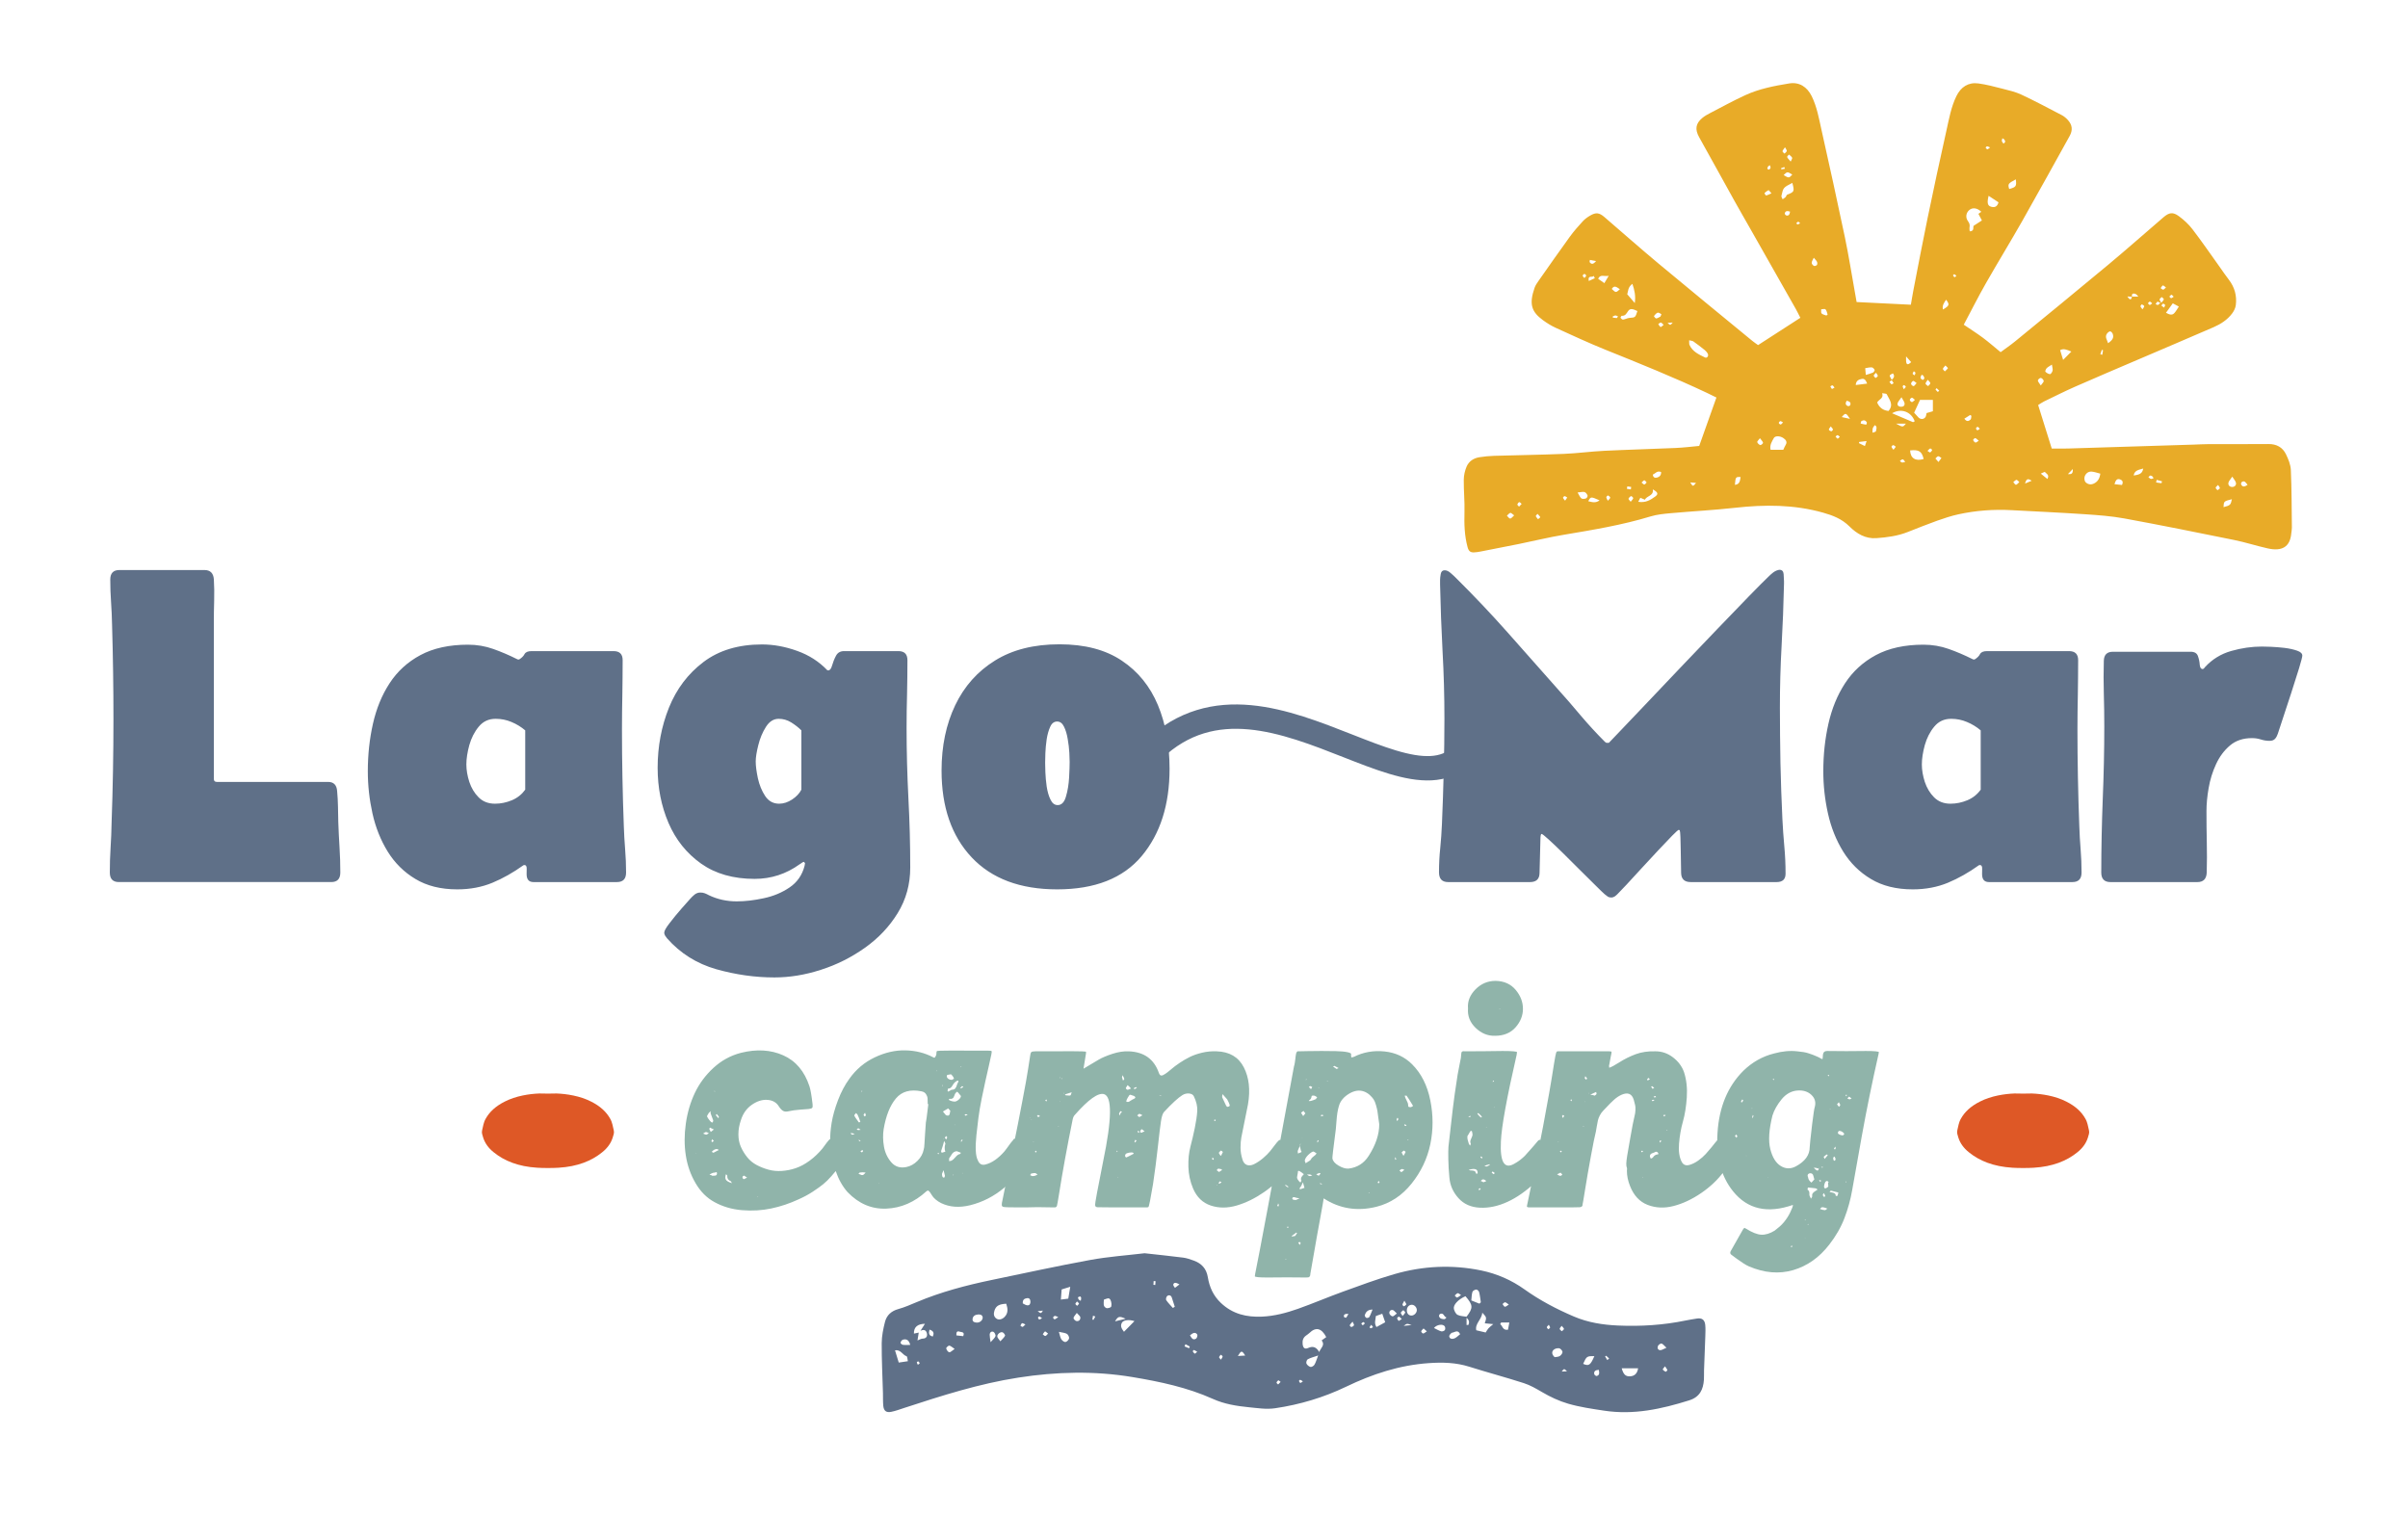
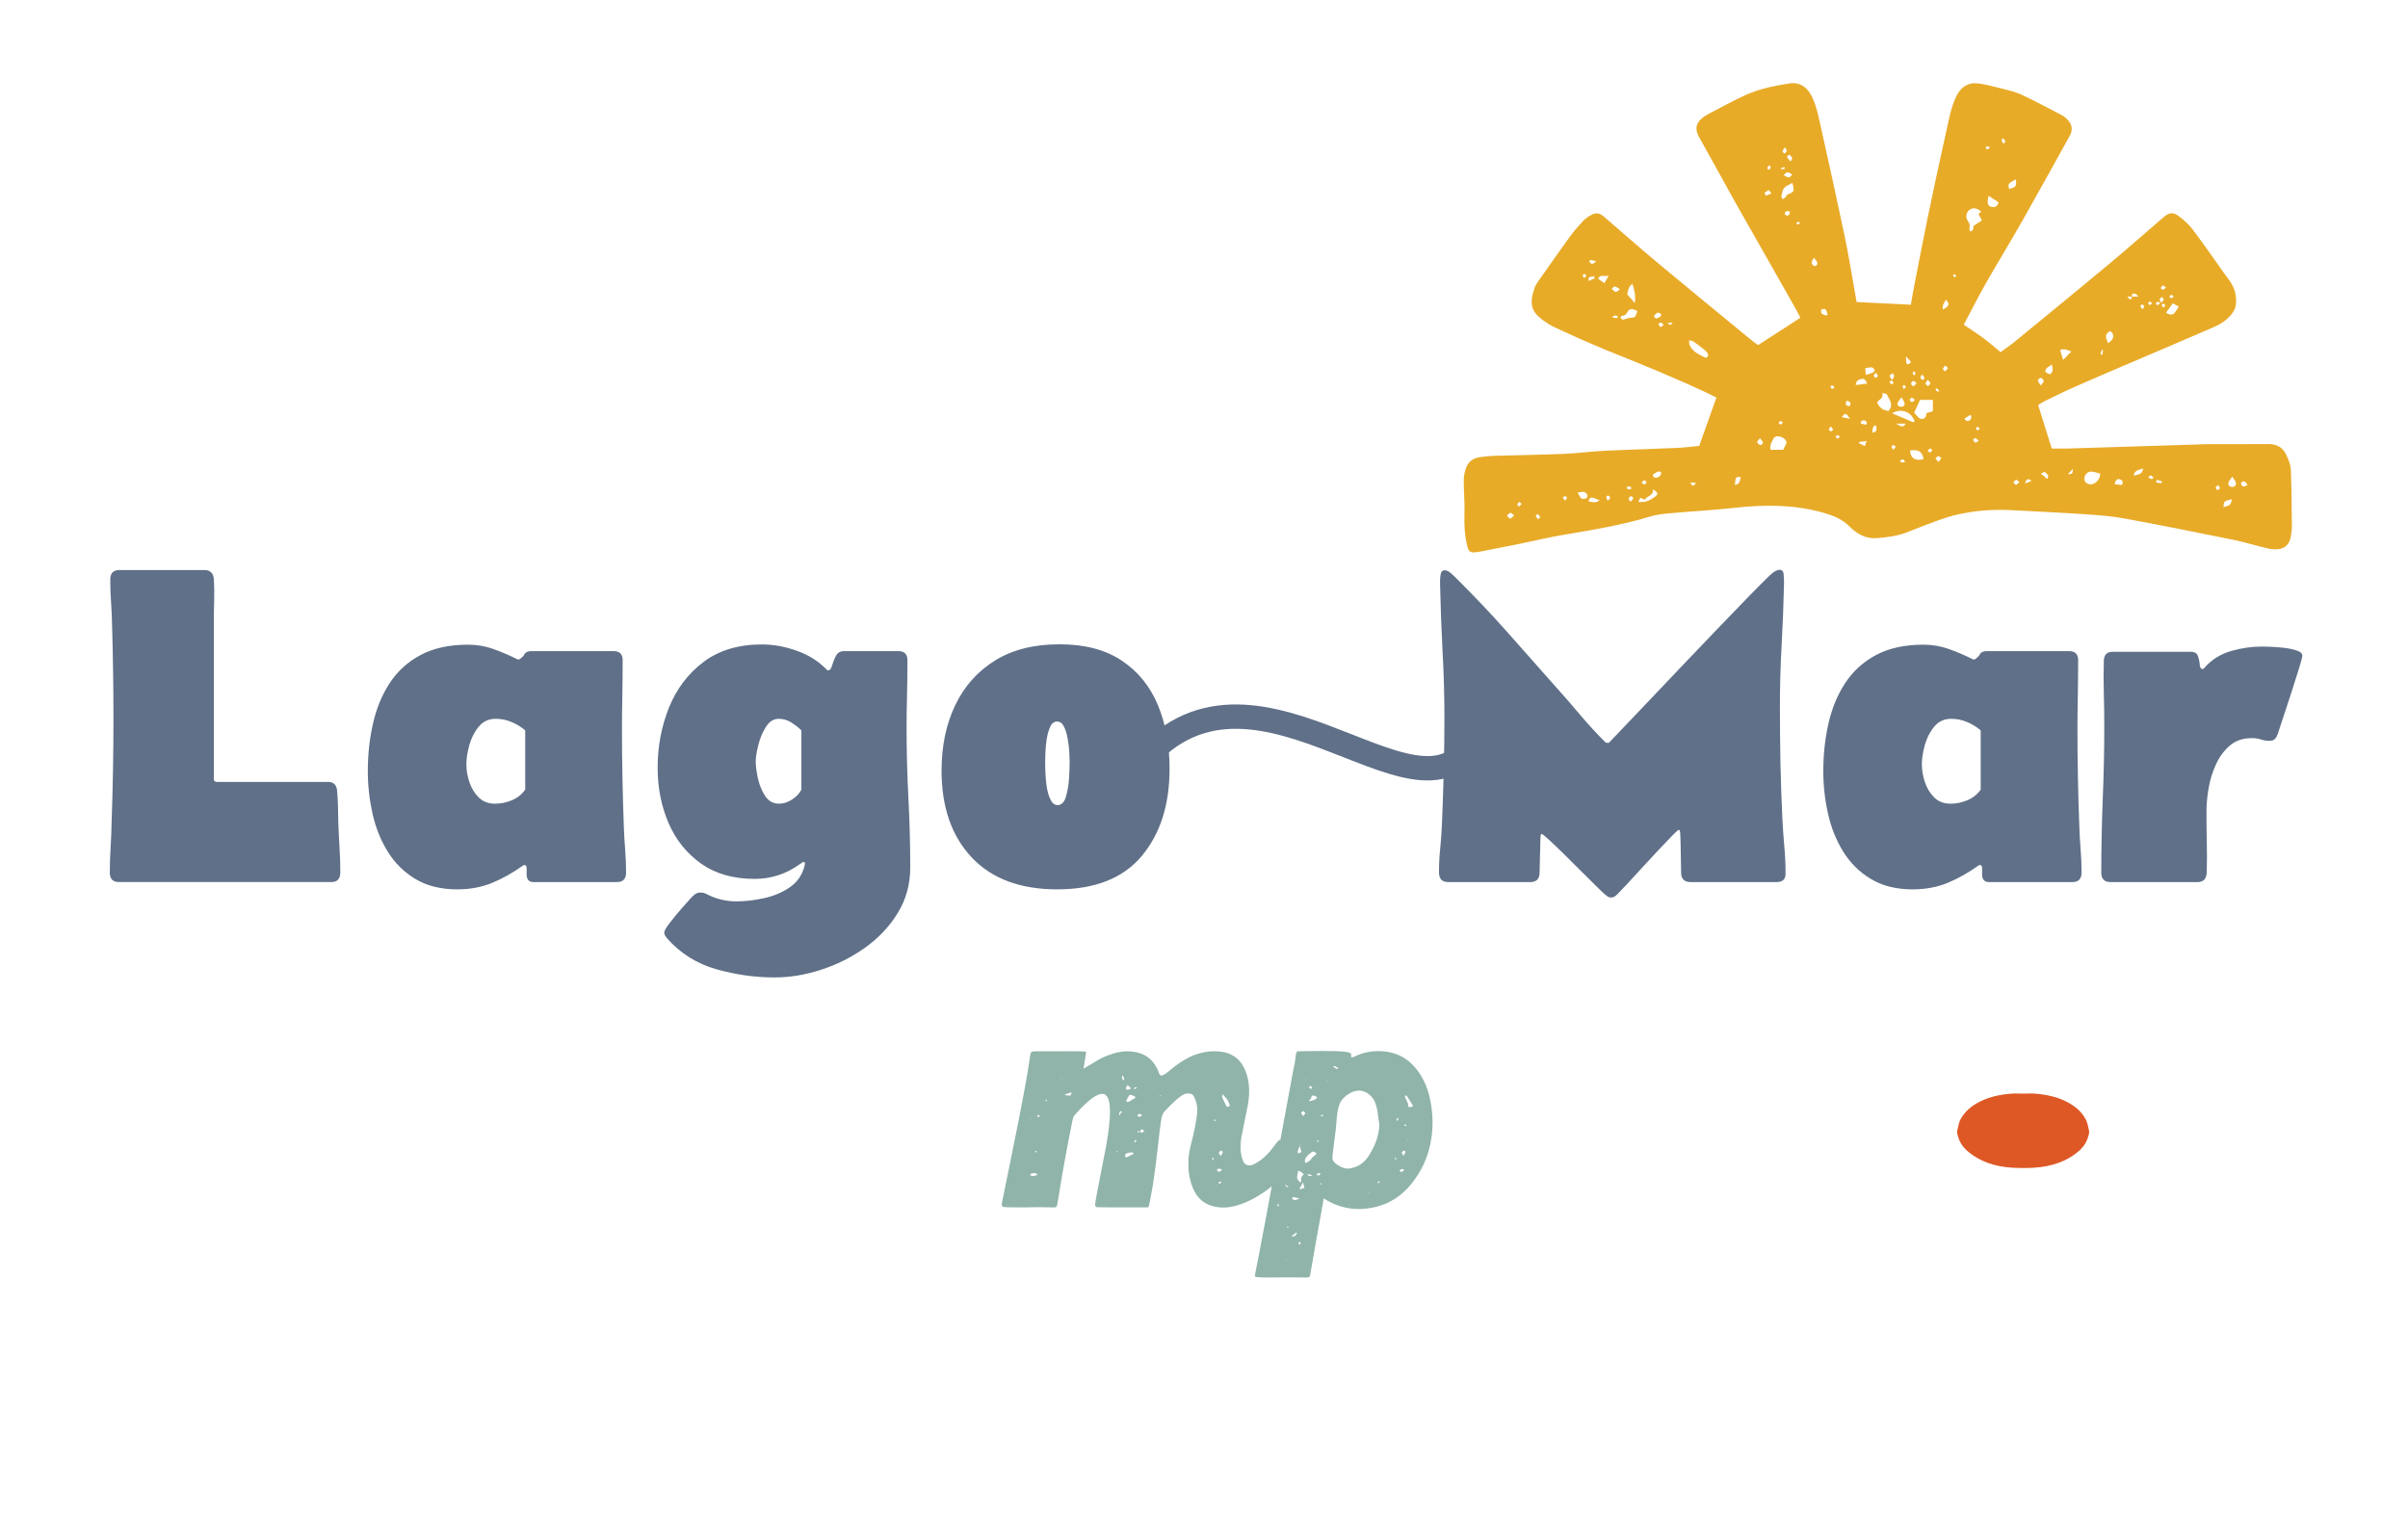
<svg xmlns="http://www.w3.org/2000/svg" version="1.1" id="Capa_1" x="0px" y="0px" width="399px" height="251px" viewBox="0 0 399 251" enable-background="new 0 0 399 251" xml:space="preserve">
  <path fill="none" stroke="#5F7088" stroke-width="4.035" stroke-linejoin="round" stroke-miterlimit="22.926" d="M187.442,128.56  c18.773-26.643,47.654,11.368,56.629-5.971" />
  <path fill="#5F7088" d="M362.975,108.001c0.654,0,1.052,0.243,1.219,0.72c0.167,0.475,0.271,0.951,0.297,1.426  c0.037,0.475,0.205,0.72,0.476,0.72c0.102,0,0.18-0.052,0.243-0.129c0.063-0.091,0.116-0.168,0.167-0.206  c1.183-1.284,2.62-2.171,4.329-2.659c1.71-0.488,3.404-0.732,5.087-0.732c0.271,0,0.759,0.014,1.464,0.038  c0.707,0.026,1.467,0.091,2.274,0.18c0.823,0.104,1.518,0.259,2.095,0.463c0.578,0.193,0.861,0.476,0.861,0.823  c0,0.205-0.18,0.898-0.539,2.094c-0.373,1.182-0.798,2.557-1.3,4.098c-0.499,1.542-0.976,2.955-1.398,4.252  c-0.425,1.298-0.694,2.133-0.823,2.505c-0.104,0.322-0.256,0.604-0.448,0.822c-0.205,0.231-0.502,0.348-0.914,0.348  c-0.499,0-0.988-0.077-1.462-0.231c-0.477-0.154-0.965-0.219-1.467-0.219c-1.451,0-2.672,0.398-3.635,1.221  c-0.963,0.81-1.734,1.851-2.313,3.108c-0.578,1.246-0.988,2.569-1.221,3.944c-0.244,1.388-0.359,2.646-0.359,3.802  c0,1.685,0.012,3.379,0.051,5.102c0.039,1.722,0.039,3.43-0.013,5.138c-0.052,1.028-0.565,1.542-1.541,1.542h-14.413  c-1.003,0-1.518-0.526-1.518-1.58c0-4.046,0.092-8.079,0.244-12.114c0.167-4.045,0.258-8.067,0.258-12.089  c0-1.798-0.025-3.622-0.078-5.435c-0.051-1.823-0.051-3.635,0-5.446c0.027-1.002,0.526-1.503,1.504-1.503H362.975z M323.188,133.181  c0.962,0,1.887-0.192,2.813-0.577c0.912-0.386,1.645-0.978,2.196-1.748v-9.828c-0.681-0.578-1.438-1.04-2.274-1.387  c-0.849-0.36-1.708-0.527-2.619-0.527c-1.157,0-2.082,0.424-2.802,1.297c-0.72,0.861-1.233,1.889-1.567,3.058  c-0.322,1.182-0.489,2.248-0.489,3.198c0,0.938,0.167,1.902,0.489,2.903c0.334,1.003,0.848,1.864,1.542,2.558  C321.185,132.834,322.084,133.181,323.188,133.181z M316.944,147.376c-2.736,0-5.049-0.577-6.938-1.722  c-1.9-1.131-3.429-2.66-4.599-4.548c-1.17-1.901-2.004-3.994-2.518-6.309c-0.515-2.312-0.771-4.637-0.771-7.002  c0-2.734,0.282-5.355,0.847-7.86c0.566-2.505,1.477-4.753,2.764-6.719c1.284-1.966,2.979-3.521,5.111-4.664  c2.133-1.143,4.768-1.721,7.875-1.721c1.478,0,2.865,0.243,4.175,0.706c1.312,0.463,2.609,1.015,3.919,1.671l0.18,0.076h0.192  c0.426-0.257,0.732-0.552,0.899-0.887c0.18-0.334,0.565-0.5,1.17-0.5h13.591c1.003,0,1.504,0.5,1.504,1.502  c0,1.902-0.025,3.816-0.051,5.718c-0.04,1.9-0.065,3.815-0.065,5.717c0,2.658,0.025,5.331,0.078,8.015  c0.051,2.686,0.127,5.37,0.23,8.056c0.038,1.286,0.114,2.558,0.218,3.842s0.155,2.556,0.155,3.841c0,1.054-0.502,1.58-1.503,1.58  h-13.849c-0.759,0-1.132-0.438-1.132-1.322c0-0.167,0-0.464,0.013-0.874c0.015-0.425-0.114-0.629-0.397-0.629l-0.142,0.036  c-1.683,1.209-3.392,2.173-5.138,2.903C321.018,147.004,319.077,147.376,316.944,147.376z M173.178,126.41  c0,0.296,0.013,0.823,0.038,1.555c0.025,0.745,0.102,1.541,0.218,2.377c0.129,0.833,0.335,1.567,0.629,2.157  c0.283,0.605,0.682,0.912,1.183,0.912c0.656,0,1.117-0.474,1.388-1.438c0.282-0.95,0.449-1.993,0.515-3.134  c0.063-1.145,0.089-2.006,0.089-2.583c0-0.296-0.013-0.81-0.051-1.516c-0.038-0.72-0.129-1.478-0.271-2.287  c-0.13-0.797-0.333-1.478-0.616-2.043c-0.271-0.564-0.656-0.847-1.13-0.847c-0.502,0-0.887,0.282-1.145,0.859  c-0.269,0.579-0.462,1.272-0.591,2.068c-0.116,0.81-0.192,1.581-0.218,2.313C173.19,125.549,173.178,126.076,173.178,126.41z   M156.014,127.682c0-4.06,0.758-7.67,2.26-10.816c1.505-3.147,3.701-5.614,6.605-7.413c2.901-1.798,6.447-2.685,10.675-2.685  c4.188,0,7.63,0.899,10.328,2.71c2.697,1.799,4.688,4.266,5.987,7.374c1.284,3.109,1.926,6.616,1.926,10.534  c0,5.975-1.54,10.791-4.623,14.479c-3.083,3.673-7.748,5.512-14.003,5.512c-6.117,0-10.844-1.772-14.17-5.307  C157.671,138.525,156.014,133.733,156.014,127.682z M129.101,133.181c0.731,0,1.438-0.232,2.146-0.694  c0.706-0.461,1.221-1.015,1.54-1.631v-9.828c-0.474-0.475-1.039-0.912-1.694-1.323c-0.642-0.398-1.336-0.591-2.069-0.591  c-0.847,0-1.554,0.45-2.118,1.349c-0.567,0.898-0.99,1.914-1.261,3.031c-0.282,1.118-0.424,2.018-0.424,2.686  c0,0.758,0.129,1.683,0.36,2.787c0.245,1.104,0.641,2.082,1.208,2.943C127.353,132.756,128.125,133.181,129.101,133.181z   M128.317,161.971c-3.187,0-6.398-0.45-9.636-1.362c-3.237-0.927-5.962-2.634-8.171-5.14c-0.102-0.129-0.205-0.271-0.309-0.438  c-0.089-0.167-0.14-0.319-0.14-0.474c0-0.297,0.307-0.849,0.925-1.632c0.603-0.797,1.259-1.58,1.953-2.378  c0.692-0.783,1.155-1.322,1.413-1.591c0.218-0.259,0.474-0.489,0.745-0.72c0.281-0.218,0.59-0.334,0.95-0.334  c0.269,0,0.526,0.038,0.745,0.127c0.232,0.091,0.451,0.192,0.681,0.323c1.426,0.68,2.956,1.014,4.587,1.014  c1.388,0,2.863-0.167,4.469-0.515c1.596-0.334,3.02-0.924,4.291-1.785c1.261-0.849,2.095-2.042,2.493-3.571  c0.025-0.077,0.04-0.153,0.04-0.231c0-0.063,0.011-0.142,0.038-0.22l-0.181-0.229c-0.129,0.025-0.258,0.089-0.359,0.167  c-0.116,0.089-0.232,0.178-0.359,0.243c-2.236,1.606-4.716,2.415-7.452,2.415c-3.546,0-6.5-0.849-8.891-2.544  c-2.376-1.694-4.175-3.93-5.381-6.73c-1.195-2.802-1.799-5.846-1.799-9.134c0-3.534,0.629-6.861,1.875-9.97  c1.259-3.109,3.161-5.628,5.729-7.567c2.557-1.927,5.781-2.903,9.674-2.903c1.928,0,3.868,0.36,5.833,1.066  c1.951,0.693,3.623,1.76,4.996,3.199c0.025,0,0.051,0,0.078,0.013c0.025,0.013,0.051,0.025,0.076,0.025  c0.283,0,0.489-0.27,0.642-0.81c0.156-0.539,0.361-1.078,0.643-1.604c0.271-0.527,0.72-0.784,1.351-0.784h8.992  c1.001,0,1.502,0.5,1.502,1.502c0,1.876-0.025,3.752-0.063,5.627c-0.053,1.863-0.078,3.739-0.078,5.628  c0,3.854,0.104,7.708,0.298,11.548c0.204,3.841,0.308,7.695,0.308,11.551c0,2.786-0.694,5.305-2.08,7.554  c-1.377,2.247-3.187,4.161-5.436,5.755c-2.249,1.592-4.677,2.813-7.296,3.647C133.392,161.559,130.82,161.971,128.317,161.971z   M82.018,133.181c0.963,0,1.887-0.192,2.812-0.577c0.912-0.386,1.646-0.978,2.198-1.748v-9.828c-0.683-0.578-1.439-1.04-2.274-1.387  c-0.849-0.36-1.708-0.527-2.622-0.527c-1.155,0-2.08,0.424-2.799,1.297c-0.719,0.861-1.235,1.889-1.568,3.058  c-0.321,1.182-0.489,2.248-0.489,3.198c0,0.938,0.167,1.902,0.489,2.903c0.333,1.003,0.849,1.864,1.542,2.558  C80.012,132.834,80.914,133.181,82.018,133.181z M75.774,147.376c-2.738,0-5.049-0.577-6.938-1.722c-1.9-1.131-3.43-2.66-4.6-4.548  c-1.168-1.901-2.002-3.994-2.518-6.309c-0.512-2.312-0.771-4.637-0.771-7.002c0-2.734,0.284-5.355,0.849-7.86  s1.477-4.753,2.763-6.719c1.283-1.966,2.979-3.521,5.112-4.664c2.133-1.143,4.767-1.721,7.874-1.721  c1.479,0,2.867,0.243,4.176,0.706c1.31,0.463,2.607,1.015,3.919,1.671l0.18,0.076h0.192c0.423-0.257,0.732-0.552,0.899-0.887  c0.18-0.334,0.565-0.5,1.17-0.5h13.59c1.003,0,1.502,0.5,1.502,1.502c0,1.902-0.025,3.816-0.051,5.718  c-0.038,1.9-0.063,3.815-0.063,5.717c0,2.658,0.025,5.331,0.078,8.015c0.051,2.686,0.127,5.37,0.229,8.056  c0.04,1.286,0.116,2.558,0.218,3.842c0.105,1.284,0.156,2.556,0.156,3.841c0,1.054-0.501,1.58-1.504,1.58H88.389  c-0.758,0-1.13-0.438-1.13-1.322c0-0.167,0-0.464,0.013-0.874c0.013-0.425-0.117-0.629-0.4-0.629l-0.14,0.036  c-1.684,1.209-3.392,2.173-5.14,2.903C79.845,147.004,77.905,147.376,75.774,147.376z M239.941,146.168  c-1.003,0-1.502-0.539-1.502-1.619c0-1.337,0.063-2.672,0.205-4.007c0.127-1.35,0.23-2.673,0.281-3.972  c0.129-2.914,0.22-5.831,0.297-8.774c0.076-2.928,0.116-5.856,0.116-8.76c0-3.713-0.104-7.413-0.31-11.112  c-0.192-3.687-0.334-7.375-0.41-11.061v-0.784c0-0.257,0.038-0.577,0.114-0.989c0.078-0.398,0.296-0.59,0.644-0.59  c0.321,0,0.668,0.153,1.026,0.486c0.374,0.322,0.655,0.579,0.848,0.785c2.943,2.915,5.794,5.922,8.544,9.018  c2.762,3.096,5.512,6.205,8.248,9.314c1.31,1.451,2.606,2.941,3.891,4.483c1.3,1.528,2.635,2.979,4.01,4.354  c0.051,0.052,0.129,0.104,0.23,0.154h0.411c0,0,0.552-0.578,1.671-1.748c1.117-1.168,2.569-2.697,4.354-4.572  c1.773-1.889,3.714-3.919,5.794-6.103c2.081-2.185,4.123-4.316,6.114-6.397s3.752-3.893,5.269-5.46  c1.515-1.555,2.594-2.634,3.225-3.237c0.243-0.245,0.501-0.476,0.745-0.668c0.256-0.206,0.539-0.359,0.873-0.449  c0.051,0,0.09-0.013,0.128-0.025c0.039-0.014,0.065-0.014,0.091-0.014c0.425,0,0.655,0.231,0.693,0.706  c0.038,0.477,0.063,0.874,0.063,1.169v0.45c-0.076,3.417-0.205,6.835-0.397,10.238c-0.192,3.417-0.283,6.835-0.283,10.278  c0,3.057,0.04,6.128,0.091,9.225c0.063,3.081,0.18,6.151,0.321,9.21c0.076,1.516,0.18,3.02,0.319,4.548  c0.143,1.517,0.207,3.019,0.207,4.536c0,0.923-0.488,1.386-1.466,1.386h-14.259c-1.028,0-1.555-0.5-1.58-1.502  c0-0.233-0.013-0.694-0.025-1.401c-0.013-0.693-0.025-1.464-0.038-2.313c-0.013-0.835-0.025-1.58-0.052-2.234  c-0.026-0.655-0.064-1.028-0.116-1.13l-0.154-0.078c-0.089,0-0.463,0.321-1.092,0.965c-0.615,0.641-1.388,1.449-2.313,2.427  c-0.912,0.976-1.837,1.977-2.786,3.005c-0.939,1.028-1.773,1.94-2.493,2.711c-0.731,0.784-1.208,1.286-1.438,1.504  c-0.142,0.152-0.309,0.294-0.488,0.425c-0.168,0.114-0.373,0.178-0.604,0.178c-0.22,0-0.412-0.051-0.579-0.167  c-0.168-0.116-0.335-0.243-0.515-0.397c-0.243-0.218-0.745-0.692-1.477-1.426c-0.745-0.732-1.594-1.581-2.569-2.544  c-0.963-0.963-1.901-1.9-2.839-2.826c-0.925-0.912-1.723-1.67-2.39-2.274c-0.668-0.604-1.04-0.897-1.144-0.897  c-0.077,0-0.128,0.076-0.153,0.243c-0.027,0.167-0.04,0.269-0.04,0.321l-0.152,5.91c-0.015,1.002-0.541,1.502-1.58,1.502H239.941z   M18.271,96.04c0-1.054,0.501-1.579,1.504-1.579H33.88c0.963,0,1.479,0.514,1.555,1.541c0.065,1.156,0.089,2.325,0.051,3.533  c-0.038,1.207-0.051,2.401-0.051,3.571v25.976c0,0.32,0.152,0.487,0.487,0.487h18.435c0.927,0,1.428,0.501,1.504,1.504  c0.076,0.861,0.127,1.708,0.142,2.583c0.011,0.859,0.025,1.733,0.051,2.607c0.051,1.386,0.117,2.773,0.206,4.162  c0.089,1.4,0.129,2.786,0.129,4.162c0,1.054-0.501,1.58-1.504,1.58H19.698c-1.001,0-1.502-0.526-1.502-1.58  c0-1.376,0.038-2.749,0.127-4.122c0.091-1.362,0.142-2.738,0.167-4.124c0.104-2.878,0.182-5.757,0.232-8.622  c0.051-2.852,0.076-5.729,0.076-8.606c0-5.203-0.076-10.393-0.23-15.583c-0.027-1.259-0.078-2.518-0.167-3.765  C18.312,98.507,18.271,97.261,18.271,96.04z" />
-   <path fill="#90B4AA" d="M159.941,184.906c0-0.034,0.025-0.053,0.076-0.053s0.104-0.015,0.156-0.051  c0.051-0.032,0.109-0.051,0.179-0.051c-0.171-0.138-0.342-0.152-0.513-0.051C159.84,184.701,159.873,184.771,159.941,184.906   M159.119,180.279c0.068,0.067,0.11,0.095,0.129,0.076c0.016-0.018,0.145-0.095,0.385-0.232c-0.069-0.032-0.138-0.084-0.205-0.152  c-0.035,0.032-0.086,0.085-0.154,0.152C159.204,180.192,159.153,180.243,159.119,180.279z M159.273,189.227  c0.034-0.069,0.119-0.173,0.258-0.309c-0.139-0.035-0.207-0.053-0.207-0.053C159.223,189.003,159.204,189.123,159.273,189.227z   M159.48,194.471c0-0.034,0-0.051,0-0.051c0-0.034,0-0.051,0-0.051c-0.036,0-0.053,0.008-0.053,0.025c0,0.017,0,0.025,0,0.025  S159.444,194.437,159.48,194.471z M159.066,191.232c0.036,0,0.087-0.069,0.156-0.206c-0.413-0.171-0.637-0.258-0.669-0.258  c-0.171,0-0.327,0.044-0.463,0.127c-0.137,0.088-0.24,0.182-0.31,0.284c-0.068,0.104-0.154,0.232-0.256,0.387  c-0.104,0.154-0.188,0.281-0.258,0.385c0,0,0,0.154,0,0.463c0.274-0.034,0.41-0.068,0.41-0.102c0.173-0.068,0.388-0.258,0.644-0.566  C158.579,191.438,158.826,191.267,159.066,191.232z M157.834,194.729c0.102,0.033,0.171,0.017,0.204-0.051  C157.971,194.642,157.901,194.66,157.834,194.729z M156.959,184.854c0.138,0.036,0.239,0.011,0.309-0.076  c0.069-0.085,0.112-0.205,0.129-0.359c0.017-0.153,0.042-0.266,0.076-0.335c0,0-0.12-0.136-0.359-0.41  c-0.515,0.309-0.805,0.479-0.874,0.514c0.034,0.035,0.102,0.118,0.205,0.257c0.104,0.138,0.189,0.239,0.257,0.309  C156.77,184.821,156.857,184.854,156.959,184.854z M156.806,188.814c0.103-0.24,0.153-0.36,0.153-0.36s-0.069-0.069-0.206-0.205  c-0.136,0.205-0.205,0.309-0.205,0.309S156.634,188.644,156.806,188.814z M156.239,188.763c0.034,0,0.06,0,0.076,0  c0.019,0,0.025,0,0.025,0l0,0c0-0.034-0.017-0.051-0.051-0.051L156.239,188.763z M156.548,190.46c-0.034-0.342,0-0.65,0.102-0.927  c-0.032-0.135-0.102-0.291-0.205-0.461c-0.034,0.17-0.11,0.444-0.23,0.82c-0.12,0.378-0.215,0.669-0.283,0.876l0.102,0.258  c0.207-0.068,0.353-0.112,0.439-0.131c0.084-0.016,0.137-0.032,0.152-0.051c0.019-0.017,0.01-0.068-0.025-0.152  C156.564,190.605,156.548,190.529,156.548,190.46z M156.085,194.521c0,0.378,0.085,0.584,0.256,0.618  c0.104,0.034,0.173-0.034,0.207-0.205c0.033-0.069,0.033-0.137,0-0.206c0-0.036-0.068-0.309-0.207-0.824  C156.17,194.282,156.085,194.489,156.085,194.521z M156.188,179.764c-0.069,0.068-0.087,0.138-0.051,0.207  c0,0,0.007-0.01,0.025-0.025c0.017-0.019,0.042-0.025,0.076-0.025l-0.051-0.104V179.764z M156.908,178.17  c-0.069,0.205-0.019,0.386,0.154,0.54c0.171,0.154,0.394,0.232,0.668,0.232c0.205-0.104,0.318-0.164,0.335-0.182  c0.016-0.017-0.01-0.095-0.078-0.23c-0.069-0.137-0.153-0.257-0.257-0.36s-0.154-0.154-0.154-0.154  C157.13,178.085,156.908,178.136,156.908,178.17z M158.604,179.095c-0.309,0.138-0.566,0.396-0.771,0.772  c-0.207,0.376-0.446,0.549-0.721,0.514c-0.035,0-0.067,0.139-0.104,0.411c0,0,0.036,0.034,0.104,0.104  c0.376-0.206,0.564-0.31,0.564-0.31c0.276,0,0.473-0.066,0.593-0.205c0.12-0.138,0.214-0.325,0.283-0.564  c0.069-0.24,0.136-0.395,0.205-0.464c0.067-0.138,0.078-0.224,0.025-0.258C158.733,179.063,158.674,179.063,158.604,179.095z   M158.245,186.397c-0.035-0.034-0.069-0.034-0.104,0c0,0,0.009,0,0.027,0c0.016,0,0.041,0.019,0.076,0.051V186.397z   M158.091,182.541c0.205,0.034,0.444-0.06,0.719-0.281c0.274-0.226,0.413-0.439,0.413-0.644c-0.344-0.446-0.549-0.68-0.618-0.693  c-0.069-0.019-0.188,0.092-0.359,0.334c0,0.032-0.035,0.127-0.104,0.281c-0.067,0.154-0.118,0.266-0.154,0.334  c-0.033,0.067-0.111,0.13-0.231,0.181c-0.119,0.051-0.249,0.06-0.387,0.025c0,0-0.051,0.018-0.152,0.051  c0.069,0.138,0.102,0.207,0.102,0.207C157.662,182.472,157.918,182.541,158.091,182.541z M159.324,176.833  c-0.069-0.069-0.137-0.085-0.205-0.053C159.153,176.85,159.223,176.867,159.324,176.833z M155.363,191.077  c0.037,0.103,0.063,0.164,0.078,0.181c0.017,0.016,0.061-0.01,0.129-0.078c-0.034-0.069-0.051-0.12-0.051-0.153  c-0.034,0-0.068,0.008-0.104,0.025C155.382,191.068,155.363,191.077,155.363,191.077z M155.211,177.502c0,0,0.008-0.01,0.025-0.027  c0.019-0.015,0.025-0.025,0.025-0.025s-0.018-0.017-0.051-0.051c0,0-0.009,0.009-0.025,0.025c-0.019,0.018-0.025,0.025-0.025,0.025  C155.16,177.485,155.177,177.502,155.211,177.502z M153.411,186.038c0.034-0.034,0.172-1.063,0.412-3.085c-0.034,0-0.069,0-0.104,0  c0-0.036,0-0.087,0-0.156c0-0.376-0.009-0.659-0.025-0.847c-0.019-0.188-0.104-0.403-0.258-0.643  c-0.154-0.24-0.401-0.396-0.747-0.463c-1.85-0.376-3.263,0.016-4.24,1.183c-0.978,1.166-1.654,2.862-2.031,5.09  c-0.138,0.927-0.121,1.886,0.052,2.881c0.17,0.992,0.573,1.858,1.208,2.597c0.634,0.735,1.466,1.003,2.494,0.797  c0.685-0.138,1.303-0.479,1.85-1.028c0.55-0.548,0.894-1.166,1.029-1.853c0.067-0.205,0.111-0.53,0.129-0.978  c0.017-0.443,0.051-1.003,0.103-1.671C153.333,187.195,153.376,186.587,153.411,186.038z M145.645,196.168c0,0,0-0.019,0-0.051  h0.053c-0.034,0-0.053-0.019-0.053-0.051c0,0-0.017,0.016-0.051,0.051c0,0,0.009,0.007,0.025,0.025  C145.638,196.16,145.645,196.168,145.645,196.168z M143.279,185.01c0.138-0.104,0.207-0.163,0.207-0.182  c0-0.017-0.051-0.162-0.154-0.436c-0.067,0.068-0.12,0.138-0.154,0.207c-0.102,0.102-0.102,0.203,0,0.307  C143.212,184.94,143.246,184.976,143.279,185.01z M142.251,194.521c0.104,0.037,0.207,0.069,0.309,0.104  c0.207,0.137,0.396,0.137,0.567,0c0.032-0.034,0.058-0.06,0.076-0.078c0.018-0.016,0.051-0.051,0.104-0.102  c0.051-0.051,0.095-0.094,0.129-0.129c-0.309-0.067-0.652-0.067-1.028,0C142.407,194.316,142.354,194.386,142.251,194.521z   M142.61,189.021c-0.17-0.104-0.29-0.139-0.359-0.104c0.104,0.136,0.156,0.205,0.156,0.205S142.475,189.09,142.61,189.021z   M141.942,187.117c0.138,0.104,0.214,0.154,0.232,0.154s0.163-0.017,0.436-0.051c-0.239-0.173-0.366-0.256-0.385-0.256  C142.209,186.965,142.115,187.016,141.942,187.117z M140.914,187.786c0.036,0.034,0.087,0.087,0.156,0.156  c0.102,0.102,0.203,0.118,0.309,0.051c0.102-0.037,0.188-0.069,0.256-0.104C141.326,187.786,141.087,187.753,140.914,187.786z   M141.841,184.443c-0.206,0.207-0.3,0.353-0.284,0.438c0.019,0.085,0.266,0.454,0.747,1.106c0,0,0.085-0.019,0.256-0.053  c-0.068-0.173-0.136-0.376-0.205-0.616c-0.171-0.446-0.292-0.687-0.359-0.719L141.841,184.443z M142.817,180.74  c-0.068,0.035-0.087,0.104-0.051,0.208c0.033-0.037,0.059-0.063,0.077-0.078c0.018-0.017,0.025-0.025,0.025-0.025v-0.053  L142.817,180.74z M143.023,190.718l-0.154-0.156c0,0.036-0.103,0.105-0.31,0.207c0.069,0.069,0.154,0.138,0.258,0.205  C142.956,190.838,143.023,190.75,143.023,190.718z M139.681,191.128c0.034,0,0.053-0.018,0.053-0.051  c-0.036,0-0.053-0.018-0.053-0.051l-0.051,0.051C139.63,191.077,139.646,191.096,139.681,191.128z M170.688,190.358  c0.378,0.203,0.445,0.512,0.206,0.925c-2.64,4.594-6.016,7.406-10.13,8.433c-1.818,0.446-3.428,0.325-4.834-0.358  c-0.342-0.172-0.65-0.377-0.927-0.617c-0.272-0.24-0.461-0.454-0.564-0.644c-0.104-0.188-0.215-0.359-0.335-0.516  c-0.12-0.152-0.212-0.247-0.281-0.281c-0.069-0.035-0.173,0-0.309,0.104c-1.989,1.816-4.2,2.775-6.635,2.877  c-2.435,0.105-4.576-0.805-6.428-2.725c-1.68-1.886-2.64-4.696-2.881-8.433c-0.032-0.891,0.044-1.911,0.232-3.06  c0.189-1.148,0.54-2.399,1.054-3.753c0.516-1.355,1.148-2.547,1.904-3.575c1.097-1.543,2.492-2.718,4.188-3.521  c1.699-0.807,3.387-1.192,5.067-1.159c1.68,0.034,3.206,0.412,4.576,1.132c0.205,0.136,0.341,0.104,0.41-0.104l0.053-0.102  l0.051-0.103c0.034-0.068,0.053-0.163,0.053-0.283s0.007-0.214,0.025-0.283c0.017-0.069,0.042-0.12,0.076-0.154  c0.102-0.069,2.933-0.086,8.484-0.053c0.345,0,0.532,0.027,0.566,0.078c0.034,0.053,0.019,0.249-0.051,0.59  c-0.034,0.173-0.164,0.756-0.385,1.75c-0.224,0.993-0.422,1.869-0.593,2.621c-0.171,0.756-0.378,1.725-0.617,2.907  c-0.24,1.183-0.42,2.245-0.54,3.188c-0.12,0.943-0.23,1.902-0.334,2.88s-0.137,1.825-0.104,2.547  c0.036,0.72,0.154,1.268,0.359,1.646c0.24,0.582,0.644,0.805,1.21,0.667c0.565-0.136,1.113-0.395,1.646-0.772  c0.531-0.376,1.036-0.839,1.516-1.388c0.276-0.341,0.532-0.685,0.771-1.028c0.242-0.341,0.413-0.564,0.515-0.668  c0.104-0.102,0.188-0.215,0.258-0.335c0.069-0.119,0.171-0.127,0.307-0.025c0.139,0.103,0.274,0.196,0.413,0.284  c0.138,0.085,0.394,0.258,0.771,0.512C169.831,189.816,170.244,190.082,170.688,190.358z M125.437,198.328  c0.104,0.034,0.172,0.034,0.207,0C125.574,198.293,125.505,198.293,125.437,198.328z M123.278,195.397c0,0,0.17-0.087,0.512-0.258  c-0.307-0.205-0.461-0.309-0.461-0.309c-0.035-0.033-0.095-0.017-0.181,0.051c-0.085,0.068-0.129,0.12-0.129,0.156  C123.055,195.277,123.14,195.397,123.278,195.397z M120.295,194.574c-0.138,0.376-0.146,0.678-0.025,0.899s0.454,0.422,1.003,0.593  c-0.104-0.207-0.156-0.31-0.156-0.31c-0.443-0.172-0.65-0.497-0.616-0.977C120.5,194.78,120.433,194.711,120.295,194.574z   M119.06,185.318c0.034-0.172,0.053-0.267,0.053-0.283c0-0.018-0.122-0.163-0.361-0.436c-0.069,0.066-0.12,0.134-0.152,0.203  c0.066,0.069,0.152,0.163,0.256,0.283S119.027,185.282,119.06,185.318z M117.93,190.87c0.171,0.104,0.266,0.156,0.281,0.156  c0.019,0,0.318-0.156,0.901-0.465c-0.104-0.067-0.188-0.118-0.258-0.152C118.546,190.374,118.238,190.529,117.93,190.87z   M117.98,194.831c0.033,0,0.102,0,0.205,0c0.173,0,0.293-0.008,0.36-0.025c0.068-0.019,0.129-0.052,0.18-0.103  c0.053-0.053,0.076-0.145,0.076-0.283c0-0.171-0.084-0.224-0.256-0.156c-0.035,0.036-0.067,0.053-0.103,0.053  c-0.172-0.034-0.463,0.069-0.874,0.309c0.033,0.035,0.085,0.061,0.153,0.078c0.069,0.017,0.129,0.033,0.182,0.051  C117.955,194.771,117.98,194.798,117.98,194.831z M118.289,189.072c0,0-0.034-0.035-0.104-0.103  c-0.067-0.068-0.119-0.138-0.154-0.207c-0.102,0.207-0.154,0.316-0.154,0.335c0,0.018,0.034,0.076,0.104,0.18  C118.151,189.174,118.255,189.104,118.289,189.072z M117.672,186.859c0,0-0.025,0.025-0.077,0.078  c-0.053,0.053-0.076,0.095-0.076,0.129c0.033,0.034,0.118,0.205,0.254,0.514c0.173-0.136,0.345-0.273,0.516-0.412  C117.98,187.032,117.773,186.929,117.672,186.859z M116.489,187.837c0.067,0.036,0.154,0.068,0.256,0.105  c0.207,0.102,0.36,0.102,0.463,0c0.104-0.069,0.189-0.122,0.258-0.156c-0.104-0.033-0.205-0.086-0.309-0.155  c-0.173-0.066-0.325-0.034-0.463,0.104C116.625,187.77,116.556,187.804,116.489,187.837z M117.466,184.393  c-0.242,0.378-0.343,0.583-0.309,0.617c0.067,0.171,0.214,0.395,0.438,0.669c0.222,0.272,0.385,0.378,0.487,0.309  c0.036-0.036,0.069-0.138,0.104-0.309c-0.274-0.756-0.419-1.148-0.438-1.185c-0.017-0.033-0.008-0.152,0.025-0.359  C117.57,184.305,117.466,184.393,117.466,184.393z M118.391,180.74c-0.032,0.069-0.016,0.139,0.053,0.208  C118.479,180.845,118.46,180.775,118.391,180.74z M115.307,191.128c0-0.032,0-0.051,0-0.051c-0.035,0-0.069,0.019-0.102,0.051  c0,0,0.017,0,0.051,0C115.288,191.128,115.307,191.128,115.307,191.128z M137.88,188.865c0.517,0.345,1.098,0.721,1.75,1.133  c0.514,0.308,0.815,0.513,0.899,0.616c0.087,0.104,0.078,0.256-0.025,0.463c-0.139,0.171-0.403,0.567-0.796,1.183  c-0.396,0.616-0.696,1.07-0.901,1.363c-0.205,0.292-0.549,0.71-1.028,1.259s-0.942,1.003-1.388,1.362  c-0.447,0.361-1.021,0.773-1.723,1.235c-0.704,0.461-1.483,0.883-2.34,1.261c-1.475,0.685-2.982,1.191-4.526,1.515  c-1.541,0.327-3.154,0.422-4.833,0.284c-1.68-0.137-3.206-0.582-4.578-1.338c-1.268-0.685-2.314-1.729-3.135-3.135  c-0.825-1.406-1.362-2.939-1.62-4.604c-0.258-1.662-0.258-3.412,0-5.245c0.258-1.833,0.754-3.531,1.491-5.092  c0.738-1.559,1.764-2.946,3.084-4.164c1.321-1.217,2.838-2.049,4.551-2.494c2.605-0.652,4.945-0.514,7.02,0.412  c2.075,0.923,3.522,2.638,4.346,5.142c0.171,0.514,0.344,1.508,0.514,2.982c0.035,0.31,0.01,0.506-0.078,0.591  c-0.083,0.085-0.281,0.147-0.588,0.18c-0.104,0-0.567,0.036-1.39,0.104c-0.823,0.069-1.441,0.154-1.852,0.257  c-0.41,0.104-0.737,0.087-0.978-0.052c-0.239-0.136-0.479-0.394-0.719-0.77c-0.411-0.652-1.047-1.003-1.904-1.054  c-0.857-0.053-1.713,0.222-2.568,0.82c-0.857,0.6-1.457,1.45-1.803,2.548c-0.272,0.788-0.41,1.567-0.41,2.338  c0,0.771,0.138,1.466,0.41,2.083c0.276,0.618,0.627,1.192,1.056,1.723c0.427,0.53,0.95,0.959,1.567,1.286  c0.618,0.325,1.269,0.581,1.955,0.771c0.685,0.188,1.423,0.258,2.211,0.207c0.788-0.053,1.561-0.207,2.313-0.465  c0.756-0.257,1.519-0.669,2.289-1.234c0.772-0.564,1.482-1.24,2.135-2.03c0.205-0.274,0.445-0.6,0.719-0.976  c0.274-0.346,0.445-0.532,0.515-0.567C137.59,188.729,137.709,188.763,137.88,188.865z" />
  <path fill="#90B4AA" d="M233.065,182.336c0.171,0.309,0.256,0.556,0.256,0.744c0,0.189,0.026,0.302,0.078,0.335  c0.052,0.034,0.196,0.051,0.438,0.051c0-0.033,0.051-0.069,0.152-0.102c0.069-0.035,0.122-0.069,0.154-0.104  c-0.514-0.856-0.874-1.423-1.079-1.697c0,0-0.104,0-0.309,0C232.791,181.769,232.893,182.027,233.065,182.336 M233.167,188.865  c0.069,0.036,0.154,0.036,0.259,0C233.321,188.798,233.236,188.798,233.167,188.865z M232.86,186.604  c0.102-0.067,0.171-0.104,0.205-0.104c-0.069-0.067-0.154-0.137-0.258-0.204c-0.102,0.067-0.146,0.109-0.129,0.127  C232.697,186.441,232.757,186.5,232.86,186.604z M232.552,191.539c0.205-0.342,0.325-0.565,0.359-0.669c0,0-0.044-0.032-0.129-0.102  s-0.146-0.102-0.18-0.102c-0.035,0-0.154,0.102-0.36,0.307c0.035,0.069,0.086,0.164,0.155,0.284  C232.466,191.377,232.517,191.472,232.552,191.539z M231.883,193.957c0.205,0.205,0.316,0.3,0.334,0.283  c0.017-0.017,0.181-0.147,0.489-0.387c-0.069-0.033-0.154-0.069-0.258-0.102c-0.102-0.069-0.24-0.035-0.411,0.102L231.883,193.957z   M231.523,185.78c0.136-0.171,0.187-0.309,0.154-0.411c-0.034-0.034-0.069-0.087-0.104-0.154c-0.034,0.067-0.069,0.12-0.104,0.154  c-0.067,0.103-0.067,0.206,0,0.31C231.505,185.711,231.523,185.747,231.523,185.78z M231.215,192.207  c0.102-0.102,0.154-0.152,0.154-0.152s-0.069-0.104-0.205-0.309C231.129,191.917,231.146,192.071,231.215,192.207z M228.386,196.117  c0.069-0.069,0.139-0.139,0.205-0.207c-0.066-0.103-0.102-0.171-0.102-0.204c-0.138,0.102-0.207,0.153-0.207,0.153  S228.316,195.946,228.386,196.117z M226.791,191.539c1.166-1.816,1.749-3.564,1.749-5.243c-0.034-0.173-0.085-0.534-0.154-1.081  c-0.069-0.549-0.12-0.925-0.154-1.132c-0.034-0.205-0.11-0.522-0.23-0.951s-0.258-0.754-0.412-0.978  c-0.155-0.222-0.36-0.454-0.616-0.694c-0.258-0.239-0.558-0.427-0.901-0.564c-0.788-0.31-1.628-0.198-2.52,0.334  s-1.457,1.208-1.696,2.031c-0.104,0.343-0.189,0.729-0.259,1.157c-0.066,0.429-0.118,0.917-0.154,1.466  c-0.032,0.549-0.067,0.961-0.102,1.233c-0.412,3.153-0.6,4.767-0.564,4.834c0.066,0.445,0.41,0.849,1.027,1.208  c0.616,0.36,1.165,0.523,1.646,0.489C224.889,193.478,226.003,192.774,226.791,191.539z M226.74,197.606  c0.068,0.069,0.138,0.087,0.205,0.053C226.911,197.592,226.844,197.574,226.74,197.606z M219.85,179.095  c0.069,0.069,0.136,0.087,0.205,0.051C219.985,179.078,219.919,179.063,219.85,179.095z M218.923,185.01  c0.034-0.034,0.173-0.087,0.412-0.156c-0.17-0.136-0.325-0.152-0.463-0.051C218.872,184.803,218.891,184.872,218.923,185.01z   M218.718,196.168c0.173,0.104,0.292,0.12,0.361,0.051c-0.034,0-0.087-0.025-0.156-0.076c-0.067-0.051-0.118-0.095-0.152-0.127  c0,0.032-0.009,0.058-0.025,0.076C218.727,196.107,218.718,196.135,218.718,196.168z M218.102,194.574  c0.102,0.104,0.24,0.188,0.411,0.257c0.138-0.171,0.239-0.291,0.309-0.36c-0.104-0.068-0.163-0.102-0.18-0.102  C218.623,194.369,218.443,194.437,218.102,194.574z M217.227,192.105c0.068-0.171,0.292-0.394,0.668-0.668  c0.035,0,0.12-0.102,0.258-0.31c-0.309-0.205-0.479-0.309-0.514-0.309c-0.104,0-0.24,0.061-0.412,0.182  c-0.171,0.12-0.335,0.257-0.487,0.411c-0.154,0.154-0.283,0.315-0.387,0.488c-0.102,0.171-0.154,0.325-0.154,0.463  c0,0,0.053,0.137,0.154,0.411c0.069-0.069,0.18-0.146,0.334-0.232c0.154-0.084,0.274-0.162,0.359-0.229  C217.132,192.244,217.193,192.175,217.227,192.105z M216.558,194.625c0.24,0.206,0.422,0.293,0.541,0.257  c0.12-0.033,0.231-0.067,0.335-0.102c-0.24-0.139-0.447-0.189-0.618-0.155C216.712,194.625,216.627,194.625,216.558,194.625z   M215.375,197.094c0.344-0.104,0.602-0.188,0.772-0.258c-0.171-0.581-0.259-0.89-0.259-0.926c-0.102,0.239-0.187,0.429-0.256,0.566  s-0.12,0.215-0.154,0.232c-0.034,0.017-0.06,0.042-0.076,0.076c-0.019,0.033-0.027,0.061-0.027,0.076  C215.375,196.88,215.375,196.956,215.375,197.094z M215.375,206.298c0.104-0.204,0.154-0.308,0.154-0.308s-0.067-0.068-0.205-0.205  c-0.137,0.102-0.205,0.152-0.205,0.152S215.204,206.058,215.375,206.298z M214.091,204.909c0.067,0,0.136-0.016,0.205-0.051  c0.171,0,0.283-0.025,0.334-0.076s0.146-0.198,0.284-0.438l-0.104-0.104c-0.138,0.104-0.394,0.292-0.771,0.566  C214.072,204.877,214.091,204.909,214.091,204.909z M213.215,203.42c0.173,0.032,0.276,0.017,0.309-0.053  c-0.102-0.104-0.154-0.146-0.154-0.129C213.369,203.256,213.318,203.316,213.215,203.42z M212.959,208.663  c0.069,0.036,0.136,0.018,0.205-0.051C213.063,208.579,212.993,208.596,212.959,208.663z M213.01,196.322  c-0.034,0.069-0.051,0.11-0.051,0.129c0,0.017,0.154,0.127,0.463,0.334c0-0.068,0.017-0.119,0.051-0.154  C213.268,196.495,213.113,196.392,213.01,196.322z M214.142,198.533c-0.034,0.104-0.009,0.182,0.076,0.232  c0.087,0.051,0.198,0.076,0.334,0.076c0.104,0,0.173,0,0.207,0c0.067-0.032,0.257-0.12,0.565-0.258  c-0.24-0.033-0.42-0.067-0.54-0.102c-0.119-0.035-0.197-0.061-0.232-0.076c-0.032-0.019-0.066-0.025-0.102-0.025  c-0.034,0-0.069,0-0.104,0C214.245,198.381,214.176,198.432,214.142,198.533z M214.604,191.283  c-0.068-0.104-0.154-0.137-0.258-0.104c0.034,0.034,0.086,0.104,0.154,0.207C214.536,191.35,214.57,191.317,214.604,191.283z   M215.068,194.111c0,0.138-0.027,0.316-0.078,0.539c-0.051,0.224-0.076,0.377-0.076,0.464c0,0.085,0.041,0.207,0.127,0.359  c0.087,0.154,0.232,0.316,0.438,0.489c0.137-0.242,0.189-0.36,0.154-0.36c-0.069-0.104-0.085-0.214-0.053-0.334  c0.035-0.12,0.062-0.198,0.078-0.23c0.017-0.036,0.078-0.113,0.18-0.232c0.104-0.12,0.171-0.196,0.206-0.231  C215.428,194.061,215.101,193.904,215.068,194.111z M215.375,189.893c-0.24,0.551-0.376,0.895-0.41,1.03  c-0.035,0.035-0.025,0.078,0.025,0.129s0.094,0.076,0.129,0.076c0.171-0.068,0.3-0.119,0.385-0.154  c0.086-0.034,0.138-0.06,0.154-0.078c0.017-0.016,0-0.067-0.051-0.152c-0.051-0.087-0.078-0.154-0.078-0.207  C215.529,190.485,215.479,190.271,215.375,189.893z M215.479,189.482c-0.034,0.171-0.069,0.276-0.104,0.309  c0,0.035,0.019,0.051,0.053,0.051C215.495,189.639,215.513,189.517,215.479,189.482z M215.787,188.505L215.787,188.505  c-0.034,0.036-0.034,0.069,0,0.104c0-0.034,0-0.06,0-0.078C215.787,188.516,215.787,188.505,215.787,188.505z M215.993,184.083  c-0.274,0.207-0.413,0.31-0.413,0.31s0.122,0.188,0.361,0.564c0-0.034,0.12-0.187,0.36-0.463  C216.097,184.254,215.993,184.118,215.993,184.083z M216.456,178.786c-0.069,0.036-0.086,0.104-0.051,0.207  C216.473,178.924,216.49,178.855,216.456,178.786z M216.919,182.336l-0.053,0.102c0.171,0.069,0.567-0.033,1.183-0.309  c0-0.033,0.069-0.137,0.206-0.309c-0.273-0.171-0.428-0.257-0.462-0.257c-0.309-0.034-0.463,0-0.463,0.104  C217.295,181.977,217.159,182.197,216.919,182.336z M217.434,180.123c-0.207-0.102-0.318-0.152-0.335-0.152  c-0.018,0-0.094,0.051-0.232,0.152l0.36,0.359c0.034-0.032,0.068-0.083,0.104-0.152  C217.364,180.261,217.398,180.192,217.434,180.123z M218.513,189.021c-0.035,0-0.061-0.01-0.076-0.025  c-0.019-0.019-0.044-0.044-0.078-0.078c-0.104,0.172-0.12,0.309-0.052,0.412C218.342,189.261,218.409,189.157,218.513,189.021z   M218.616,180.227c-0.069-0.034-0.139-0.034-0.207,0C218.513,180.261,218.581,180.261,218.616,180.227z M221.804,176.987  c-0.446-0.239-0.677-0.359-0.693-0.359c-0.019,0-0.095,0.032-0.232,0.102c0.378,0.276,0.574,0.412,0.592,0.412  C221.486,177.142,221.597,177.089,221.804,176.987z M211.827,199.921c0.104-0.171,0.085-0.342-0.051-0.513  c0,0.067-0.019,0.146-0.051,0.231c-0.035,0.085-0.069,0.146-0.104,0.18C211.758,199.889,211.827,199.921,211.827,199.921z   M233.99,176.37c1.51,1.508,2.513,3.497,3.009,5.966c0.497,2.467,0.497,4.894,0,7.275c-0.496,2.382-1.533,4.56-3.11,6.531  c-1.577,1.971-3.516,3.248-5.812,3.831c-3.188,0.788-6.103,0.325-8.742-1.39c0,0-0.051,0.309-0.154,0.927  c-0.102,0.617-0.239,1.38-0.41,2.289c-0.173,0.908-0.353,1.893-0.54,2.957c-0.188,1.062-0.361,2.048-0.516,2.956  s-0.291,1.688-0.41,2.34c-0.12,0.652-0.181,0.993-0.181,1.028c0,0.205-0.034,0.351-0.104,0.438c-0.068,0.085-0.145,0.136-0.23,0.154  c-0.087,0.017-0.214,0.023-0.385,0.023c-2.093-0.032-4.219-0.032-6.379,0c-1.369,0-2.072-0.067-2.106-0.203  c0-0.036,0.016-0.138,0.051-0.309v-0.051c0.651-3.156,2.794-14.606,6.427-34.354c0.069-0.239,0.122-0.471,0.154-0.693  c0.035-0.222,0.063-0.411,0.078-0.565c0.017-0.154,0.035-0.3,0.051-0.438c0.019-0.137,0.035-0.247,0.051-0.335  c0.019-0.085,0.035-0.161,0.053-0.23c0.017-0.067,0.042-0.12,0.077-0.154c0.034-0.032,0.06-0.069,0.078-0.102  c0.016-0.034,0.051-0.051,0.102-0.051c0.053,0,0.094,0,0.129,0c0.034,0,0.085,0,0.154,0s0.505-0.011,1.312-0.027  c0.805-0.017,1.586-0.025,2.34-0.025s1.542,0.009,2.365,0.025s1.474,0.078,1.955,0.18c0.479,0.104,0.668,0.24,0.564,0.41  c0,0,0.017,0.156,0.051,0.466c0.274-0.069,0.413-0.105,0.413-0.105c1.576-0.789,3.273-1.087,5.09-0.897  C231.23,174.424,232.757,175.135,233.99,176.37z M203.754,183.261c0.034-0.067-0.009-0.24-0.129-0.515s-0.215-0.461-0.281-0.566  c-0.035-0.033-0.293-0.323-0.772-0.872c-0.069,0.272-0.085,0.454-0.051,0.539c0.034,0.086,0.239,0.521,0.615,1.311  c0.104,0.172,0.173,0.258,0.208,0.258C203.514,183.415,203.65,183.364,203.754,183.261z M202.315,191.539  c0.171-0.342,0.274-0.549,0.307-0.616c0-0.034-0.042-0.085-0.127-0.154c-0.087-0.069-0.164-0.102-0.232-0.102  c0,0-0.102,0.12-0.31,0.359c0.035,0.102,0.095,0.215,0.181,0.335C202.221,191.48,202.28,191.539,202.315,191.539z M201.594,193.904  c0.242,0.207,0.369,0.309,0.387,0.309c0.017,0,0.181-0.102,0.487-0.309l-0.051-0.152c-0.376-0.069-0.565-0.104-0.565-0.104  S201.767,193.733,201.594,193.904z M201.902,196.066c0.104,0.068,0.164,0.094,0.181,0.076c0.018-0.019,0.129-0.095,0.334-0.232  c-0.205-0.103-0.309-0.153-0.309-0.153S202.041,195.859,201.902,196.066z M201.697,196.426c0.035-0.034,0.051-0.051,0.051-0.051  c-0.034,0-0.051-0.019-0.051-0.053c0,0.034-0.009,0.053-0.025,0.053c-0.018,0-0.025,0.017-0.025,0.051  C201.68,196.426,201.697,196.426,201.697,196.426z M201.338,185.78c0,0,0.017-0.019,0.051-0.051c0.034-0.069,0.051-0.12,0.051-0.154  c-0.102-0.035-0.154-0.053-0.154-0.053s-0.051,0.036-0.152,0.105C201.165,185.66,201.234,185.711,201.338,185.78z M201.029,192.207  c0.034-0.032,0.068-0.102,0.104-0.203c0,0-0.035-0.025-0.104-0.078c-0.069-0.053-0.104-0.095-0.104-0.129  c-0.067,0.171-0.103,0.258-0.103,0.258S200.893,192.105,201.029,192.207z M192.08,181.513c0.104,0.034,0.224,0.034,0.361,0  C192.372,181.443,192.253,181.443,192.08,181.513z M188.944,187.375c-0.034,0.272,0.051,0.378,0.256,0.309  c0.035-0.036,0.189-0.104,0.464-0.207c-0.274-0.205-0.429-0.325-0.464-0.359c-0.034,0-0.076,0.034-0.127,0.104  C189.021,187.288,188.979,187.341,188.944,187.375z M188.431,184.854c0.034,0,0.085,0.036,0.154,0.104  c0.067,0.069,0.136,0.122,0.205,0.154c0.274-0.171,0.445-0.272,0.515-0.309c-0.069-0.032-0.139-0.069-0.206-0.102  c-0.207-0.139-0.359-0.154-0.463-0.051C188.566,184.718,188.499,184.786,188.431,184.854z M188.636,187.734  c0.034-0.034,0.085-0.068,0.154-0.104c-0.034-0.034-0.069-0.104-0.104-0.205c-0.034,0-0.051-0.018-0.051-0.051  c-0.102,0.069-0.154,0.102-0.154,0.102S188.534,187.564,188.636,187.734z M188.018,180.482c0.173-0.102,0.293-0.187,0.36-0.256  c-0.102-0.067-0.162-0.093-0.18-0.078c-0.017,0.019-0.128,0.078-0.335,0.182c0,0.033,0.019,0.069,0.053,0.102  C187.949,180.469,187.983,180.482,188.018,180.482z M188.07,189.33c0.103-0.139,0.188-0.24,0.257-0.309  c-0.035-0.037-0.104-0.088-0.206-0.156c-0.104,0.207-0.154,0.317-0.154,0.334C187.967,189.217,188.002,189.261,188.07,189.33z   M186.681,182.594c0.173,0,0.274,0,0.31,0c0.034,0,0.154-0.069,0.359-0.207c0.207-0.139,0.395-0.24,0.566-0.309  c0.274-0.139,0.274-0.291,0-0.462c-0.034,0-0.239-0.069-0.617-0.207c-0.104,0.034-0.154,0.051-0.154,0.051  C186.699,182.112,186.545,182.49,186.681,182.594z M186.63,191.797c0.104-0.032,0.515-0.24,1.233-0.617  c-0.066-0.103-0.102-0.153-0.102-0.153c-0.138-0.068-0.353-0.078-0.643-0.025c-0.293,0.051-0.489,0.127-0.593,0.231  c-0.067,0.104-0.102,0.197-0.102,0.281c0,0.087,0.025,0.156,0.076,0.207C186.554,191.771,186.596,191.797,186.63,191.797z   M186.065,179.044c0.034-0.032,0.085-0.069,0.154-0.102c0.102-0.069,0.085-0.224-0.053-0.465c-0.067-0.135-0.12-0.24-0.154-0.308  c-0.067,0.205-0.102,0.318-0.102,0.335C185.911,178.521,185.962,178.702,186.065,179.044z M185.703,184.443  c0,0,0.035-0.025,0.104-0.076c0.068-0.051,0.085-0.113,0.052-0.181c0,0-0.068-0.016-0.207-0.052  c-0.032,0.036-0.066,0.087-0.104,0.155c-0.102,0.171-0.136,0.291-0.102,0.36c0.035,0.067,0.069,0.136,0.102,0.203  C185.62,184.614,185.671,184.478,185.703,184.443z M185.189,195.19c0-0.032,0.019-0.069,0.053-0.102h-0.053  C185.157,195.121,185.157,195.158,185.189,195.19z M185.088,190.667c-0.069,0.102-0.086,0.188-0.053,0.256  c0.034-0.034,0.087-0.085,0.154-0.154c0,0-0.017-0.019-0.051-0.051C185.104,190.684,185.088,190.667,185.088,190.667z   M186.835,179.816c-0.17,0.274-0.265,0.427-0.281,0.463c-0.019,0.033-0.009,0.076,0.025,0.127s0.076,0.095,0.129,0.129  c0.051,0.035,0.111,0.051,0.18,0.051c0,0,0.171-0.066,0.515-0.205c-0.104-0.138-0.215-0.258-0.334-0.359  C186.948,179.92,186.87,179.851,186.835,179.816z M176.603,181.513c0.034,0,0.068,0,0.104,0c0.341,0.034,0.548,0.042,0.615,0.025  c0.069-0.017,0.122-0.095,0.154-0.23c0.035-0.104,0.069-0.207,0.104-0.309c-0.583,0.171-0.959,0.29-1.132,0.359  C176.552,181.46,176.603,181.513,176.603,181.513z M176.293,181.204c0-0.034,0-0.053,0-0.053s-0.016-0.015-0.051-0.051  c0,0-0.016,0.018-0.051,0.051C176.227,181.188,176.261,181.204,176.293,181.204z M175.934,178.839  c0.034-0.034,0.053-0.061,0.053-0.078c0-0.017,0-0.042,0-0.076c-0.034-0.035-0.053-0.051-0.053-0.051  C175.899,178.702,175.899,178.77,175.934,178.839z M175.625,178.685c0.034-0.069,0.053-0.102,0.053-0.102s-0.01-0.019-0.027-0.053  c-0.017-0.035-0.025-0.053-0.025-0.053C175.59,178.546,175.59,178.615,175.625,178.685z M175.625,182.594  c0.034,0,0.053-0.019,0.053-0.053c0,0-0.019,0-0.053,0c0,0-0.017,0-0.051,0C175.608,182.575,175.625,182.594,175.625,182.594z   M175.265,186.656c0.069,0.032,0.139,0.032,0.208,0C175.438,186.621,175.368,186.621,175.265,186.656z M173.363,182.541  c0.068-0.137,0.104-0.205,0.104-0.205s-0.035-0.051-0.104-0.156c-0.035,0.036-0.069,0.068-0.104,0.105  c-0.035,0.032-0.051,0.068-0.051,0.102c0,0,0.025,0.018,0.076,0.051C173.338,182.472,173.363,182.507,173.363,182.541z   M171.82,184.957c0.137,0.104,0.215,0.154,0.231,0.154c0.016,0,0.11-0.051,0.283-0.154c-0.205-0.136-0.309-0.205-0.309-0.205  S171.957,184.821,171.82,184.957z M170.998,194.882c0.309,0.036,0.617-0.051,0.925-0.257c-0.206-0.136-0.308-0.205-0.308-0.205  c-0.034-0.034-0.138-0.043-0.309-0.025c-0.173,0.017-0.327,0.042-0.463,0.076c0,0.035-0.051,0.12-0.155,0.258  C170.861,194.831,170.963,194.882,170.998,194.882z M170.74,185.215c-0.035,0.035-0.035,0.067,0,0.104  c0-0.036,0.009-0.062,0.025-0.078c0.018-0.016,0.027-0.025,0.027-0.025H170.74z M170.895,185.522c0,0-0.017,0-0.051,0  c0.034,0.036,0.068,0.053,0.102,0.053c0,0,0-0.017,0-0.053C170.945,185.522,170.929,185.522,170.895,185.522z M171.254,189.123  c-0.034,0.034-0.051,0.051-0.051,0.051c0,0.036,0.017,0.053,0.051,0.053c0-0.035,0.019-0.053,0.053-0.053  C171.272,189.174,171.254,189.157,171.254,189.123z M171.615,190.667c0,0.032-0.018,0.067-0.053,0.102  c-0.034,0.034-0.068,0.069-0.102,0.102c0.033,0,0.067,0.019,0.102,0.053c0.035,0.035,0.069,0.051,0.104,0.051  c0.067-0.104,0.102-0.154,0.102-0.154S171.717,190.769,171.615,190.667z M212.29,188.918c0.206,0.136,0.498,0.309,0.874,0.514  c0.996,0.617,1.577,1.012,1.75,1.183c0.17,0.173,0.187,0.376,0.051,0.618c-0.139,0.205-0.325,0.505-0.565,0.898  c-0.239,0.395-0.454,0.745-0.643,1.054c-0.189,0.31-0.388,0.585-0.593,0.825c-0.993,1.335-2.236,2.518-3.728,3.546  s-2.999,1.766-4.525,2.213c-1.526,0.445-2.958,0.445-4.293,0c-1.339-0.447-2.314-1.388-2.932-2.83  c-0.479-1.131-0.738-2.322-0.772-3.572c-0.034-1.253,0.078-2.365,0.334-3.343c0.259-0.977,0.498-2.005,0.722-3.086  c0.222-1.081,0.359-2.015,0.41-2.803c0.051-0.789-0.145-1.628-0.59-2.519c-0.139-0.239-0.396-0.378-0.772-0.412  c-0.378-0.034-0.737,0.053-1.081,0.256c-0.719,0.447-1.747,1.388-3.084,2.83c-0.206,0.24-0.369,0.753-0.489,1.541  c-0.12,0.79-0.29,2.203-0.514,4.243c-0.224,2.039-0.489,4.088-0.798,6.145c-0.41,2.471-0.668,3.738-0.771,3.808  c-0.068,0.032-0.172,0.051-0.309,0.051c-1.611,0-3.428,0-5.452,0c-1.508,0-2.391-0.009-2.646-0.027  c-0.258-0.017-0.387-0.11-0.387-0.281h-0.051c0-0.378,0.445-2.794,1.337-7.252c1.474-7.062,1.526-10.799,0.154-11.209  c-0.959-0.274-2.57,0.872-4.834,3.444c-0.171,0.171-0.291,0.429-0.359,0.771c-0.927,4.56-1.681,8.69-2.262,12.393  c-0.173,1.065-0.284,1.689-0.335,1.879c-0.053,0.188-0.18,0.283-0.387,0.283c-0.069,0-0.104,0-0.104,0  c-0.616,0-1.216-0.009-1.799-0.027c-0.583-0.017-1.139-0.017-1.671,0c-0.532,0.019-0.943,0.027-1.235,0.027  c-0.291,0-0.659,0-1.104,0c-1.474,0-2.331-0.027-2.57-0.078c-0.24-0.053-0.327-0.23-0.259-0.539c0-0.035,0-0.069,0-0.103  c0.445-2.194,0.943-4.638,1.492-7.328c0.549-2.692,0.934-4.604,1.157-5.733c0.224-1.134,0.471-2.418,0.746-3.858  c0.272-1.438,0.471-2.492,0.591-3.161c0.12-0.668,0.239-1.381,0.359-2.135s0.23-1.473,0.334-2.159  c0.035-0.342,0.104-0.559,0.206-0.644c0.104-0.085,0.325-0.127,0.668-0.127c5.452-0.036,8.228-0.019,8.331,0.051  c0.069,0.032,0.086,0.136,0.051,0.309c-0.034,0.203-0.17,1.045-0.41,2.518c1.13-0.685,1.979-1.191,2.545-1.515  c0.565-0.327,1.319-0.644,2.262-0.952c0.945-0.309,1.844-0.446,2.701-0.41c2.536,0.102,4.199,1.301,4.987,3.597  c0.104,0.276,0.239,0.414,0.412,0.414c0.171,0,0.401-0.105,0.694-0.311c0.29-0.205,0.617-0.463,0.978-0.771  c0.359-0.309,0.805-0.643,1.337-1.004c0.53-0.36,1.088-0.684,1.669-0.976c0.583-0.293,1.271-0.532,2.059-0.722  c0.788-0.187,1.593-0.265,2.416-0.229c2.126,0.067,3.626,0.95,4.5,2.646c0.874,1.697,1.106,3.744,0.694,6.146  c-0.171,0.891-0.376,1.911-0.616,3.06s-0.403,1.962-0.488,2.441c-0.086,0.479-0.13,1.039-0.13,1.672c0,0.636,0.103,1.278,0.31,1.929  c0.136,0.479,0.376,0.789,0.719,0.927c0.344,0.136,0.738,0.102,1.183-0.104c0.549-0.274,1.063-0.616,1.543-1.028  s0.866-0.798,1.157-1.157c0.29-0.359,0.558-0.703,0.797-1.028c0.24-0.327,0.438-0.558,0.591-0.693  C212.007,188.883,212.152,188.849,212.29,188.918z" />
-   <path fill="#90B4AA" d="M306.086,182.027c0.034,0,0.086,0.016,0.154,0.051c0.139,0.102,0.257,0.119,0.36,0.051  c0.068-0.033,0.136-0.069,0.205-0.102c-0.274-0.207-0.411-0.31-0.411-0.31S306.291,181.82,306.086,182.027 M305.881,181.667  c0.034-0.034,0.069-0.068,0.102-0.104c0.034-0.034,0.053-0.067,0.053-0.104c0,0-0.019-0.007-0.053-0.025  c-0.032-0.017-0.067-0.025-0.102-0.025C305.812,181.479,305.812,181.563,305.881,181.667z M305.828,195.963  c0.034-0.067,0.069-0.104,0.104-0.104c0,0-0.009-0.017-0.025-0.052c-0.019-0.034-0.025-0.051-0.025-0.051  C305.812,195.79,305.795,195.859,305.828,195.963z M305.366,188.146c0.137-0.102,0.206-0.171,0.206-0.203  c0.034-0.069-0.035-0.173-0.206-0.312c-0.17-0.136-0.343-0.212-0.514-0.23c-0.173-0.018-0.274,0.076-0.309,0.283  c-0.035,0.069-0.01,0.137,0.076,0.206c0.085,0.066,0.198,0.129,0.334,0.18C305.093,188.12,305.229,188.146,305.366,188.146z   M304.595,197.712c0-0.069,0-0.105,0-0.105c-0.754-0.203-1.157-0.307-1.208-0.307s-0.129,0.067-0.232,0.205  c0.068,0.034,0.207,0.069,0.412,0.102c0.205,0.036,0.359,0.095,0.463,0.182c0.102,0.086,0.154,0.215,0.154,0.386h0.257  C304.475,198.141,304.525,197.984,304.595,197.712z M303.361,183.825c-0.069-0.032-0.139-0.032-0.207,0  C303.223,183.861,303.292,183.861,303.361,183.825z M303.926,191.645c-0.034,0.032-0.068,0.067-0.104,0.102  c-0.067,0.069-0.085,0.171-0.051,0.309l0.051,0.205c0.069,0.035,0.139,0.067,0.207,0.104c0.033-0.068,0.067-0.138,0.102-0.207  c0.035-0.102,0-0.239-0.102-0.41L303.926,191.645z M304.08,189.998c-0.068,0.137-0.136,0.272-0.205,0.411  c0.137,0.034,0.205,0.051,0.205,0.051C304.184,190.322,304.184,190.169,304.08,189.998z M304.698,182.645  c-0.069,0.102-0.173,0.222-0.309,0.359c0.068,0.069,0.136,0.153,0.205,0.257s0.104,0.154,0.104,0.154  c0.034-0.033,0.085-0.086,0.154-0.154c0.102-0.104,0.085-0.24-0.053-0.413C304.766,182.781,304.732,182.714,304.698,182.645z   M302.847,178.17c0.067,0.104,0.102,0.154,0.102,0.154s0.053-0.018,0.155-0.051c-0.035-0.068-0.067-0.119-0.103-0.156  C302.897,178.154,302.847,178.17,302.847,178.17z M302.948,196.578c0-0.032-0.016-0.239-0.051-0.615  c0.035-0.035,0.086-0.053,0.154-0.053c-0.172-0.137-0.258-0.204-0.258-0.204c-0.205-0.036-0.359,0.109-0.461,0.437  c-0.104,0.325-0.12,0.541-0.053,0.643c0.034,0.139,0.138,0.171,0.309,0.102C302.794,196.785,302.914,196.684,302.948,196.578z   M302.435,200.539c0.069-0.033,0.188-0.12,0.359-0.259c-0.479-0.203-0.805-0.272-0.976-0.203c0,0-0.087,0.085-0.258,0.256  C301.904,200.47,302.194,200.539,302.435,200.539z M301.766,195.653c-0.136-0.104-0.256-0.119-0.359-0.051  c0.104,0.104,0.173,0.188,0.205,0.257C301.646,195.79,301.697,195.721,301.766,195.653z M300.532,193.494  c0.411,0.479,0.669,0.599,0.772,0.359c0-0.033,0.017-0.069,0.051-0.102v-0.104C301.012,193.545,300.738,193.494,300.532,193.494z   M300.274,198.277c-0.034-0.206-0.007-0.377,0.078-0.515c0.086-0.138,0.23-0.265,0.438-0.385c0.206-0.12,0.325-0.198,0.358-0.232  c0-0.035-0.025-0.069-0.076-0.103c-0.051-0.036-0.086-0.062-0.102-0.078c-0.019-0.016-0.078-0.034-0.181-0.051  c-0.104-0.018-0.248-0.034-0.438-0.053c-0.188-0.016-0.438-0.043-0.745-0.076c-0.034,0-0.062,0.051-0.078,0.153  c-0.016,0.104-0.025,0.172-0.025,0.207c0.104,0.068,0.181,0.145,0.231,0.232c0.051,0.083,0.078,0.214,0.078,0.385s0,0.272,0,0.309  c0,0.033,0.085,0.222,0.256,0.565C300.207,198.432,300.274,198.312,300.274,198.277z M299.556,203.008  c0.034-0.035,0.068-0.067,0.104-0.104c-0.035,0-0.052-0.017-0.052-0.051c0-0.035,0-0.052,0-0.052  C299.539,202.837,299.521,202.904,299.556,203.008z M300.479,194.882c-0.066-0.342-0.272-0.496-0.615-0.462  c-0.344,0.102-0.429,0.342-0.257,0.72c0,0.034,0.008,0.076,0.024,0.129c0.018,0.053,0.034,0.104,0.053,0.154  c0.016,0.051,0.041,0.095,0.076,0.127c0,0.035,0.119,0.171,0.361,0.413c0.067-0.035,0.127-0.086,0.178-0.155  c0.053-0.068,0.113-0.138,0.18-0.205c0.069-0.068,0.122-0.121,0.154-0.154C300.532,195.07,300.479,194.882,300.479,194.882z   M299.092,202.235c0.034-0.032,0.053-0.058,0.053-0.076s0-0.044,0-0.076c0,0-0.009-0.011-0.027-0.025  c-0.017-0.019-0.025-0.027-0.025-0.027C299.058,202.1,299.058,202.166,299.092,202.235z M299.092,205.219  c0,0,0.019-0.019,0.053-0.051h-0.053C299.058,205.168,299.058,205.186,299.092,205.219z M297.55,193.288  c1.542-0.822,2.314-1.886,2.314-3.188c0-0.24,0.136-1.526,0.41-3.857c0.205-1.644,0.344-2.554,0.412-2.727  c0.24-0.821,0.061-1.515-0.539-2.082c-0.602-0.564-1.39-0.805-2.365-0.72c-0.978,0.088-1.826,0.559-2.547,1.414  c-0.754,0.926-1.269,1.835-1.543,2.725c-0.583,2.333-0.702,4.184-0.359,5.556c0.344,1.369,0.918,2.305,1.723,2.801  C295.862,193.708,296.694,193.733,297.55,193.288z M293.848,178.735c-0.035,0.034-0.069,0.069-0.104,0.104  c0,0,0.025,0.017,0.078,0.051c0.051,0.034,0.094,0.069,0.129,0.104C293.985,178.89,293.951,178.805,293.848,178.735z   M301.51,193.598c-0.069-0.035-0.104-0.053-0.104-0.053s0,0.009,0,0.025c0,0.018,0,0.043,0,0.078c0-0.035,0.009-0.051,0.025-0.051  C301.45,193.598,301.476,193.598,301.51,193.598z M302.075,193.392c-0.104-0.034-0.206-0.034-0.31,0  c0.069,0.069,0.139,0.103,0.206,0.103c0,0,0.018-0.017,0.053-0.052C302.059,193.408,302.075,193.392,302.075,193.392z   M302.229,197.712c0,0.032-0.035,0.067-0.104,0.102c-0.137,0.171-0.102,0.342,0.104,0.515c0,0.034,0.034,0.025,0.104-0.025  c0.067-0.053,0.102-0.078,0.102-0.078C302.435,198.155,302.365,197.984,302.229,197.712z M302.847,191.438  c-0.034-0.102-0.085-0.146-0.154-0.127c-0.069,0.016-0.239,0.145-0.514,0.385c0,0.032,0.051,0.152,0.154,0.359  C302.469,191.884,302.64,191.677,302.847,191.438z M296.779,206.659c0.033,0,0.085-0.017,0.154-0.053h0.051  c0-0.033-0.009-0.069-0.027-0.102c-0.016-0.035-0.023-0.069-0.023-0.103c-0.104,0.067-0.163,0.103-0.182,0.103  C296.735,206.505,296.745,206.556,296.779,206.659z M293.024,195.14c0,0,0-0.019,0-0.051c-0.034,0-0.069,0.017-0.104,0.051  c0,0,0.009,0,0.027,0C292.965,195.14,292.99,195.14,293.024,195.14z M290.351,185.318c0.138-0.239,0.205-0.361,0.205-0.361  s-0.035-0.067-0.102-0.205C290.351,184.992,290.315,185.181,290.351,185.318z M290.3,183.622c0,0.032-0.019,0.051-0.052,0.051  c0.033,0.032,0.052,0.051,0.052,0.051c0.034,0,0.051-0.019,0.051-0.051C290.351,183.673,290.334,183.654,290.3,183.622z   M289.373,191.592c0-0.035,0-0.069,0-0.104h-0.051C289.322,191.522,289.338,191.557,289.373,191.592z M288.55,182.746  c0.069-0.102,0.173-0.222,0.309-0.359c-0.034-0.033-0.085-0.102-0.154-0.207c-0.136,0.174-0.205,0.267-0.205,0.283  C288.499,182.481,288.518,182.575,288.55,182.746z M287.729,188.558c0.102-0.173,0.153-0.267,0.153-0.283s-0.067-0.11-0.206-0.281  c-0.068,0.102-0.136,0.188-0.205,0.256c0.034,0.034,0.086,0.085,0.154,0.154C287.694,188.473,287.729,188.523,287.729,188.558z   M302.794,174.159c2.059,0.034,4.185,0.034,6.377,0c1.406,0,2.125,0.069,2.16,0.205c0,0.034-0.017,0.104-0.051,0.207v0.051  c-1.063,4.696-1.988,9.23-2.778,13.602c-0.788,4.371-1.318,7.352-1.593,8.947c-0.274,1.595-0.703,3.153-1.286,4.68  c-0.583,1.525-1.423,2.99-2.52,4.396c-1.646,2.126-3.634,3.532-5.965,4.219c-2.33,0.685-4.783,0.479-7.354-0.617  c-0.309-0.139-0.617-0.31-0.927-0.517c-0.309-0.203-0.668-0.454-1.079-0.745c-0.412-0.29-0.703-0.505-0.873-0.643  c-0.242-0.171-0.274-0.393-0.104-0.669c0.479-0.857,0.993-1.766,1.542-2.725c0.378-0.72,0.617-1.079,0.72-1.079  c0.034,0,0.087,0.033,0.156,0.102h0.051c1.028,0.652,1.886,0.996,2.57,1.028c0.685,0.036,1.422-0.188,2.211-0.669  c0.274-0.203,0.549-0.428,0.822-0.668c0.274-0.24,0.523-0.496,0.747-0.771c0.222-0.274,0.42-0.549,0.591-0.823  c0.171-0.273,0.317-0.539,0.438-0.797s0.222-0.487,0.307-0.694c0.088-0.205,0.129-0.378,0.129-0.514  c-4.216,1.473-7.524,0.721-9.924-2.262c-1.987-2.469-2.845-5.708-2.57-9.72c0.273-4.251,1.696-7.662,4.267-10.234  c1.476-1.439,3.172-2.398,5.093-2.878c1.371-0.378,2.655-0.498,3.854-0.359c0.378,0.032,0.722,0.076,1.03,0.127  s0.59,0.12,0.849,0.207c0.256,0.084,0.479,0.162,0.668,0.229c0.189,0.069,0.378,0.147,0.565,0.233  c0.188,0.085,0.327,0.145,0.412,0.18c0.085,0.034,0.18,0.085,0.281,0.154c0.173,0.102,0.284,0.154,0.335,0.154  c0.053,0,0.078-0.086,0.078-0.256c0-0.378,0.051-0.652,0.154-0.825C302.28,174.244,302.487,174.159,302.794,174.159z   M276.105,187.271c0.035,0.069,0.104,0.086,0.207,0.053C276.244,187.255,276.175,187.237,276.105,187.271z M275.592,184.803  c0.104,0.138,0.154,0.207,0.154,0.207s0.085-0.069,0.258-0.207C275.866,184.733,275.729,184.733,275.592,184.803z M275.077,189.33  c0.035-0.036,0.104-0.12,0.206-0.258c-0.103-0.069-0.153-0.103-0.153-0.103C274.958,189.072,274.941,189.191,275.077,189.33z   M274.769,191.283v-0.206c-0.171-0.239-0.359-0.29-0.564-0.154c-0.035,0.035-0.137,0.078-0.31,0.129  c-0.17,0.051-0.3,0.12-0.385,0.206c-0.085,0.085-0.129,0.214-0.129,0.387c0,0,0.051,0.12,0.154,0.359  c0.205-0.104,0.309-0.156,0.309-0.156C274.084,191.472,274.393,191.283,274.769,191.283z M272.918,178.89  c0,0,0.018,0.027,0.053,0.078c0.034,0.051,0.051,0.076,0.051,0.076c0.034-0.032,0.154-0.102,0.359-0.205  c-0.034-0.034-0.069-0.069-0.104-0.104c-0.067-0.069-0.12-0.102-0.152-0.102C272.986,178.77,272.918,178.855,272.918,178.89z   M271.942,190.819c0.102,0.104,0.152,0.146,0.152,0.129c0-0.016,0.053-0.078,0.154-0.18c-0.032,0-0.051-0.019-0.051-0.051  c-0.069-0.034-0.137-0.034-0.205,0C271.958,190.75,271.942,190.787,271.942,190.819z M272.198,195.19  c0-0.032,0.019-0.051,0.051-0.051c0,0-0.017-0.019-0.051-0.051c0,0-0.009,0.007-0.025,0.025c-0.019,0.018-0.025,0.025-0.025,0.025  C272.182,195.174,272.198,195.19,272.198,195.19z M274.102,180.279c-0.207-0.173-0.317-0.267-0.334-0.283  c-0.018-0.019-0.078,0.007-0.182,0.076c0.139,0.24,0.215,0.359,0.232,0.359C273.835,180.432,273.93,180.381,274.102,180.279z   M274.153,182.285c-0.173-0.069-0.327-0.053-0.464,0.051c0.102,0.102,0.154,0.154,0.154,0.154S273.945,182.421,274.153,182.285z   M274.409,181.82c-0.067-0.135-0.102-0.204-0.102-0.204s-0.104,0.033-0.31,0.102l0.052,0.103c0.068,0.036,0.154,0.036,0.258,0  H274.409z M264.229,181.563c0.032-0.034,0.085-0.067,0.152-0.104c0.139-0.102,0.189-0.203,0.154-0.309  c-0.032-0.067-0.051-0.137-0.051-0.203c-0.034,0-0.205,0.076-0.514,0.23s-0.464,0.23-0.464,0.23  C263.885,181.443,264.125,181.496,264.229,181.563z M263.251,181.204c0-0.034,0.017-0.053,0.051-0.053  c-0.034,0-0.051-0.015-0.051-0.051l-0.053,0.051C263.233,181.188,263.251,181.204,263.251,181.204z M262.788,178.89  c0.034,0,0.076-0.025,0.129-0.078c0.051-0.051,0.076-0.076,0.076-0.076c-0.034-0.069-0.136-0.205-0.309-0.411  c-0.102,0.24-0.12,0.378-0.051,0.411C262.668,178.77,262.719,178.822,262.788,178.89z M262.634,182.594c0-0.036,0-0.053,0-0.053  c-0.035,0-0.069,0.017-0.104,0.053c0.034,0,0.062,0,0.078,0C262.624,182.594,262.634,182.594,262.634,182.594z M262.376,186.707  c0.034,0,0.068-0.019,0.104-0.051c-0.069-0.035-0.137-0.035-0.206,0C262.273,186.656,262.309,186.672,262.376,186.707z   M260.372,182.49c0-0.034,0.016-0.069,0.051-0.104c0.034-0.069,0.034-0.12,0-0.154c-0.035-0.035-0.069-0.053-0.104-0.053  c-0.069,0.068-0.104,0.112-0.104,0.131C260.216,182.326,260.269,182.387,260.372,182.49z M258.982,185.268  c0.138-0.241,0.205-0.361,0.205-0.361s-0.067-0.053-0.205-0.154c-0.103,0.138-0.155,0.205-0.155,0.205  S258.88,185.061,258.982,185.268z M258.005,194.574c0.068,0.035,0.138,0.086,0.207,0.154c0.239,0.137,0.41,0.153,0.514,0.052  c0.067-0.069,0.12-0.12,0.154-0.155c-0.138-0.136-0.239-0.239-0.309-0.309c-0.069,0.035-0.138,0.069-0.205,0.104  c-0.069,0.033-0.138,0.069-0.207,0.102C258.092,194.559,258.039,194.574,258.005,194.574z M258.212,189.123  c0,0-0.019,0.018-0.053,0.051c0.034,0,0.053,0.009,0.053,0.025c0,0.018,0,0.027,0,0.027c0.034-0.035,0.051-0.053,0.051-0.053  S258.246,189.157,258.212,189.123z M258.776,190.769c-0.104-0.069-0.163-0.102-0.18-0.102s-0.06,0.051-0.129,0.152  c0.034,0.036,0.104,0.087,0.205,0.154c0-0.034,0.019-0.067,0.053-0.104C258.761,190.838,258.776,190.803,258.776,190.769z   M287.316,190.511c0.309,0.173,0.359,0.412,0.154,0.722c-1.199,1.92-1.816,2.896-1.852,2.93c-0.993,1.337-2.245,2.521-3.753,3.55  c-1.51,1.028-3.026,1.738-4.553,2.133c-1.523,0.395-2.955,0.334-4.292-0.18c-1.338-0.515-2.314-1.561-2.931-3.138  c-0.344-0.857-0.516-1.696-0.516-2.518c0.034-0.24,0.034-0.412,0-0.516c-0.033-0.103-0.061-0.181-0.076-0.231  c-0.019-0.053-0.025-0.198-0.025-0.438c0-0.24,0.051-0.685,0.154-1.337c0.102-0.65,0.256-1.543,0.463-2.674  c0.137-0.821,0.281-1.628,0.436-2.417c0.155-0.788,0.266-1.302,0.335-1.544c0.068-0.239,0.11-0.537,0.129-0.897  c0.017-0.361,0-0.636-0.051-0.824c-0.053-0.189-0.129-0.487-0.232-0.899c-0.31-0.994-0.978-1.269-2.006-0.823  c-0.24,0.104-0.471,0.232-0.694,0.385c-0.223,0.156-0.444,0.335-0.668,0.542c-0.224,0.205-0.411,0.385-0.565,0.539  s-0.343,0.351-0.566,0.591c-0.222,0.239-0.403,0.429-0.54,0.566c-0.239,0.24-0.436,0.515-0.59,0.821  c-0.154,0.309-0.258,0.585-0.31,0.825c-0.052,0.239-0.112,0.556-0.18,0.951c-0.068,0.393-0.119,0.694-0.154,0.897  c-0.173,0.654-0.446,1.999-0.822,4.039c-0.378,2.04-0.694,3.864-0.952,5.477c-0.257,1.61-0.401,2.468-0.437,2.569  c0,0.036,0,0.069,0,0.104c-0.034,0.205-0.197,0.317-0.488,0.334c-0.293,0.019-1.312,0.027-3.062,0.027c-1.952,0-3.702,0-5.244,0  c-0.205,0-0.335-0.027-0.386-0.078c-0.051-0.053-0.043-0.198,0.025-0.438c2.022-9.496,3.497-17.244,4.422-23.242  c0.173-1.063,0.293-1.689,0.362-1.879c0.066-0.187,0.187-0.265,0.359-0.229c0.067,0,0.12,0,0.154,0c0.514,0,1.867,0,4.062,0  c2.195,0,3.564,0,4.113,0c0,0,0.019,0,0.053,0c0.274,0,0.42,0.032,0.437,0.102c0.018,0.069-0.026,0.327-0.13,0.771  c-0.102,0.516-0.187,0.977-0.256,1.39c-0.034,0-0.034,0.154,0,0.463c0.344-0.104,0.918-0.412,1.723-0.927  c0.807-0.514,1.689-0.951,2.648-1.312c0.959-0.359,2.057-0.522,3.292-0.486c1.063,0,2.03,0.334,2.904,1.003  c0.874,0.666,1.482,1.482,1.826,2.441c0.41,1.268,0.564,2.665,0.463,4.19c-0.104,1.524-0.317,2.861-0.643,4.01  c-0.327,1.15-0.54,2.367-0.644,3.651c-0.104,1.286,0.051,2.308,0.463,3.06c0.274,0.481,0.702,0.636,1.285,0.465  c0.481-0.138,0.961-0.378,1.44-0.72c0.479-0.345,0.892-0.704,1.233-1.08c0.344-0.377,0.661-0.747,0.952-1.106  c0.29-0.36,0.53-0.66,0.719-0.899c0.189-0.242,0.318-0.361,0.386-0.361c0.138,0,0.309,0.078,0.516,0.232  c0.205,0.154,0.505,0.378,0.899,0.668C286.503,190.057,286.906,190.306,287.316,190.511z M248.492,167.114  c0,0.034-0.018,0.053-0.052,0.053c0.034,0.032,0.052,0.051,0.052,0.051h0.052v-0.051  C248.544,167.167,248.527,167.148,248.492,167.114z M247.721,171.64c-1.199,0.034-2.271-0.403-3.214-1.312  c-0.942-0.909-1.362-1.98-1.261-3.214c-0.102-1.165,0.309-2.22,1.235-3.163c0.925-0.942,2.04-1.413,3.343-1.413  c1.404,0.032,2.511,0.53,3.315,1.489c0.807,0.961,1.21,2.006,1.21,3.14c0,1.13-0.412,2.158-1.235,3.084  C250.291,171.176,249.161,171.64,247.721,171.64z M247.155,194.316c0.206,0.173,0.325,0.258,0.36,0.258  c0.034,0,0.085-0.068,0.154-0.205c-0.104-0.069-0.224-0.156-0.36-0.258C247.275,194.213,247.225,194.282,247.155,194.316z   M245.973,193.235c0.069,0.037,0.154,0.053,0.257,0.053c0.104,0.035,0.258-0.016,0.463-0.154c0.069-0.032,0.12-0.069,0.154-0.102  c0,0,0-0.019,0-0.053s0-0.051,0-0.051C246.469,192.996,246.179,193.102,245.973,193.235z M245.818,195.91  c0.067-0.033,0.154-0.067,0.256-0.103c0.104-0.034,0.173-0.068,0.208-0.102c-0.035-0.036-0.104-0.087-0.208-0.156  c-0.205-0.136-0.376-0.152-0.514-0.051c-0.067,0.069-0.137,0.139-0.205,0.207c0.034,0,0.085,0.015,0.154,0.051  c0.069,0.033,0.129,0.069,0.18,0.103C245.74,195.896,245.784,195.91,245.818,195.91z M245.098,197.249  c0.034-0.035,0.078-0.069,0.129-0.104c0.053-0.035,0.094-0.069,0.129-0.103c0,0-0.017-0.018-0.051-0.053  c-0.035-0.034-0.069-0.066-0.104-0.104c-0.137,0.104-0.206,0.164-0.206,0.182C244.995,197.085,245.03,197.146,245.098,197.249z   M244.737,194.521c0.035-0.032,0.069-0.085,0.104-0.152c0-0.345-0.119-0.549-0.359-0.617c-0.24-0.069-0.549-0.051-0.927,0.051  c0,0-0.068,0.018-0.205,0.051c0.171,0.068,0.258,0.104,0.258,0.104c0.067,0,0.146,0,0.23,0c0.086,0,0.162,0.009,0.231,0.025  c0.068,0.018,0.138,0.034,0.207,0.053c0.067,0.017,0.127,0.058,0.18,0.127c0.051,0.069,0.076,0.154,0.076,0.258  C244.532,194.42,244.602,194.453,244.737,194.521z M243.607,187.477c-0.068,0.139-0.154,0.293-0.258,0.466  c-0.104,0.17-0.163,0.263-0.18,0.281c-0.019,0.017-0.025,0.104-0.025,0.256c0,0.156,0.017,0.291,0.051,0.413  c0.034,0.119,0.104,0.35,0.205,0.693c0,0,0.069,0.086,0.207,0.256c0.067-0.203,0.102-0.309,0.102-0.309  c-0.102-0.203-0.11-0.418-0.025-0.641c0.086-0.224,0.171-0.43,0.259-0.618c0.085-0.188,0.058-0.488-0.078-0.899  c-0.035,0.033-0.086,0.051-0.155,0.051L243.607,187.477z M243.607,184.906c-0.034,0-0.094,0.027-0.18,0.078  c-0.087,0.051-0.129,0.076-0.129,0.076c0.137,0.069,0.274,0.051,0.41-0.051C243.709,185.01,243.675,184.976,243.607,184.906z   M245.613,191.746c-0.104-0.069-0.173-0.102-0.207-0.102c0-0.036-0.017-0.027-0.051,0.025c-0.035,0.051-0.051,0.076-0.051,0.076  c0.034,0.032,0.102,0.12,0.205,0.258C245.544,192.004,245.579,191.917,245.613,191.746z M244.943,184.443  c0,0-0.052,0.034-0.153,0.104c0.067,0.067,0.137,0.154,0.205,0.256c0.171,0.207,0.291,0.309,0.36,0.309  c0.034,0.035,0.068,0.069,0.104,0.104c0.067-0.068,0.085-0.136,0.051-0.205S245.286,184.752,244.943,184.443z M246.333,186.809  c-0.035-0.033-0.069-0.033-0.104,0c0.034,0,0.068,0.018,0.104,0.051V186.809z M247.617,183.517  c-0.033-0.032-0.051-0.051-0.051-0.051s-0.017,0.019-0.051,0.051c0,0,0.009,0,0.025,0c0.018,0,0.025,0.019,0.025,0.053  C247.601,183.535,247.617,183.517,247.617,183.517z M247.465,179.044c-0.104,0.069-0.139,0.154-0.104,0.258l0.205-0.156  C247.531,179.113,247.499,179.078,247.465,179.044z M257.156,190.151c0.224,0.138,0.447,0.275,0.669,0.41  c0.223,0.138,0.267,0.345,0.129,0.618c-0.893,1.749-2.082,3.335-3.573,4.758c-1.492,1.422-3.018,2.494-4.576,3.213  c-1.561,0.72-3.087,1.047-4.578,0.978c-1.492-0.069-2.684-0.6-3.573-1.595c-0.893-0.994-1.389-2.126-1.492-3.394  c-0.104-1.063-0.163-2.082-0.18-3.06c-0.018-0.978-0.009-1.664,0.025-2.057c0.035-0.396,0.113-1.071,0.23-2.03  c0.122-0.961,0.182-1.493,0.182-1.596c0.206-1.886,0.411-3.563,0.616-5.039c0.207-1.476,0.369-2.563,0.489-3.267  c0.119-0.701,0.232-1.284,0.334-1.747c0.104-0.464,0.171-0.807,0.205-1.028c0.034-0.224,0.053-0.422,0.053-0.593  c0-0.239,0.051-0.392,0.152-0.461c0.104-0.069,0.274-0.087,0.517-0.051c1.987,0,4.045-0.019,6.171-0.053  c1.575,0,2.382,0.069,2.416,0.205c0,0.034-0.017,0.12-0.051,0.258v0.102c-1.646,7.165-2.52,11.965-2.623,14.399  c-0.171,3.394,0.548,4.646,2.16,3.753c0.17-0.102,0.315-0.188,0.436-0.256c0.12-0.067,0.249-0.154,0.387-0.257  c0.137-0.104,0.24-0.182,0.308-0.232c0.068-0.051,0.182-0.145,0.334-0.283c0.154-0.136,0.267-0.239,0.336-0.309  c0.067-0.067,0.205-0.222,0.41-0.462c0.206-0.239,0.36-0.41,0.464-0.516c0.102-0.102,0.3-0.323,0.59-0.669  c0.293-0.341,0.523-0.615,0.694-0.82c0.034-0.035,0.069-0.069,0.104-0.103c0.034-0.036,0.076-0.062,0.129-0.077  c0.051-0.017,0.102-0.017,0.154,0c0.051,0.016,0.102,0.034,0.154,0.051c0.051,0.016,0.12,0.06,0.206,0.129  c0.085,0.068,0.17,0.127,0.256,0.18c0.087,0.053,0.207,0.129,0.361,0.23c0.154,0.104,0.3,0.207,0.437,0.309  C256.755,189.893,256.935,190.015,257.156,190.151z" />
  <path fill-rule="evenodd" clip-rule="evenodd" fill="#E8AB28" d="M328.053,71.051c-0.167-0.152-0.263-0.31-0.365-0.313  c-0.094-0.003-0.269,0.161-0.269,0.251c-0.002,0.109,0.129,0.283,0.23,0.309C327.737,71.322,327.868,71.173,328.053,71.051z   M317.117,61.516c-0.091,0.191-0.219,0.334-0.189,0.431c0.033,0.104,0.205,0.165,0.318,0.245c0.054-0.136,0.136-0.27,0.145-0.409  C317.398,61.721,317.259,61.648,317.117,61.516z M329.759,24.435c-0.272-0.105-0.395-0.191-0.514-0.185  c-0.082,0.003-0.16,0.131-0.24,0.205c0.095,0.102,0.18,0.272,0.285,0.286C329.392,24.753,329.514,24.604,329.759,24.435z   M293.27,27.377c-0.097,0.062-0.194,0.124-0.292,0.185c-0.05,0.125-0.141,0.252-0.131,0.372c0.003,0.068,0.201,0.197,0.258,0.173  c0.114-0.051,0.249-0.175,0.269-0.289C293.396,27.68,293.31,27.524,293.27,27.377z M295.117,27.877  c0.019,0.064,0.036,0.129,0.055,0.193c0.196-0.037,0.393-0.074,0.588-0.111c-0.038-0.097-0.102-0.281-0.112-0.279  C295.466,27.734,295.291,27.809,295.117,27.877z M298.28,36.995c-0.169-0.138-0.276-0.276-0.325-0.257  c-0.12,0.043-0.213,0.161-0.318,0.248c0.074,0.072,0.15,0.208,0.22,0.204C297.977,37.183,298.091,37.089,298.28,36.995z   M324.177,45.711c-0.146-0.118-0.24-0.229-0.356-0.268c-0.046-0.014-0.218,0.162-0.205,0.199c0.047,0.118,0.144,0.228,0.25,0.299  C323.893,45.96,324.023,45.827,324.177,45.711z M356.62,50.269c-0.18-0.135-0.3-0.293-0.411-0.286  c-0.105,0.005-0.205,0.178-0.307,0.278c0.102,0.096,0.196,0.261,0.305,0.269C356.318,50.537,356.44,50.39,356.62,50.269z   M358.586,50.971c0.08-0.206,0.203-0.368,0.161-0.444c-0.056-0.104-0.245-0.209-0.355-0.189c-0.097,0.019-0.168,0.203-0.247,0.314  C358.259,50.736,358.377,50.82,358.586,50.971z M348.021,58.703c0.107,0.031,0.215,0.061,0.322,0.091  c0.041-0.252,0.087-0.506,0.131-0.76c-0.071-0.017-0.145-0.036-0.213-0.054C348.182,58.221,348.102,58.462,348.021,58.703z   M304.859,72.383c-0.178-0.131-0.29-0.277-0.396-0.273c-0.109,0.004-0.213,0.155-0.318,0.243c0.113,0.122,0.209,0.271,0.348,0.347  C304.533,72.721,304.689,72.534,304.859,72.383z M360.177,49.168c-0.174-0.159-0.309-0.346-0.37-0.324  c-0.137,0.049-0.24,0.201-0.358,0.311c0.102,0.09,0.196,0.242,0.308,0.252C359.861,49.417,359.982,49.286,360.177,49.168z   M262.532,46.071c0.134-0.173,0.296-0.289,0.288-0.395c-0.007-0.105-0.185-0.281-0.283-0.277c-0.105,0.004-0.276,0.171-0.289,0.281  C262.235,45.78,262.399,45.9,262.532,46.071z M332.103,23.103c-0.102-0.065-0.204-0.13-0.306-0.196  c-0.034,0.156-0.125,0.325-0.093,0.467c0.033,0.154,0.179,0.284,0.274,0.425c0.099-0.102,0.255-0.194,0.274-0.311  C332.276,23.374,332.158,23.233,332.103,23.103z M319.377,74.715c0.211,0.128,0.376,0.286,0.441,0.253  c0.144-0.076,0.272-0.233,0.338-0.386c0.018-0.044-0.234-0.289-0.309-0.268C319.698,74.358,319.584,74.526,319.377,74.715z   M318.704,62.252c-0.094-0.053-0.192-0.104-0.286-0.158c-0.071,0.17-0.213,0.349-0.193,0.506c0.019,0.137,0.202,0.278,0.348,0.358  c0.041,0.022,0.272-0.156,0.283-0.255C318.868,62.558,318.761,62.403,318.704,62.252z M343.456,77.723  c-0.336,0.35-0.516,0.536-0.815,0.847C343.233,78.603,343.504,78.532,343.456,77.723z M303.972,64.231  c-0.146-0.174-0.22-0.342-0.331-0.371c-0.1-0.025-0.237,0.099-0.359,0.158c0.083,0.149,0.144,0.319,0.26,0.432  C303.573,64.482,303.773,64.337,303.972,64.231z M315.464,64.508c0.167-0.211,0.327-0.327,0.315-0.423  c-0.011-0.104-0.174-0.214-0.294-0.271c-0.034-0.018-0.216,0.131-0.216,0.205C315.27,64.143,315.36,64.267,315.464,64.508z   M356.847,79.243c-0.06-0.097-0.119-0.195-0.18-0.293c-0.123-0.053-0.26-0.167-0.365-0.144c-0.12,0.026-0.214,0.175-0.317,0.271  c0.138,0.097,0.265,0.245,0.416,0.277C356.534,79.385,356.696,79.287,356.847,79.243z M321.094,64.957  c0.078-0.073,0.158-0.147,0.234-0.222c-0.144-0.138-0.291-0.276-0.435-0.414c-0.067,0.08-0.2,0.212-0.184,0.231  C320.821,64.7,320.963,64.825,321.094,64.957z M276.314,53.506c0.449,0.425,0.449,0.425,0.854-0.062  C276.865,53.467,276.624,53.483,276.314,53.506z M295.446,69.999c-0.215-0.108-0.354-0.239-0.454-0.214  c-0.109,0.026-0.262,0.211-0.249,0.307c0.015,0.103,0.201,0.254,0.309,0.251C295.159,70.338,295.261,70.169,295.446,69.999z   M267.913,52.71c0.063-0.093,0.125-0.186,0.188-0.279c-0.146-0.057-0.292-0.158-0.436-0.155c-0.149,0.004-0.297,0.111-0.443,0.173  c0.011,0.065,0.021,0.129,0.032,0.194C267.475,52.665,267.693,52.688,267.913,52.71z M357.951,50.188  c-0.227-0.096-0.403-0.227-0.469-0.186c-0.131,0.086-0.205,0.263-0.301,0.404c0.131,0.044,0.272,0.142,0.391,0.12  C357.683,50.505,357.77,50.357,357.951,50.188z M271.998,79.959c0.206,0.152,0.349,0.344,0.466,0.328  c0.14-0.02,0.256-0.215,0.381-0.334c-0.123-0.129-0.234-0.34-0.372-0.359C272.356,79.578,272.209,79.785,271.998,79.959z   M310.856,61.766c-0.18,0.212-0.378,0.341-0.38,0.474c-0.002,0.13,0.193,0.265,0.302,0.397c0.131-0.109,0.351-0.207,0.367-0.333  C311.165,62.168,310.996,62.007,310.856,61.766z M303.357,70.657c-0.154,0.239-0.334,0.398-0.318,0.537  c0.012,0.111,0.249,0.245,0.407,0.273c0.074,0.014,0.285-0.215,0.268-0.298C303.679,71.012,303.524,70.882,303.357,70.657z   M355,51.26c0.148-0.253,0.319-0.419,0.29-0.523c-0.04-0.131-0.236-0.238-0.387-0.296c-0.036-0.014-0.24,0.211-0.229,0.311  C354.692,50.893,354.838,51.018,355,51.26z M259.333,82.963c0.159-0.23,0.258-0.372,0.355-0.515  c-0.144-0.084-0.283-0.217-0.436-0.232c-0.084-0.009-0.28,0.202-0.262,0.272C259.027,82.636,259.173,82.756,259.333,82.963z   M269.644,80.604c-0.026,0.132-0.053,0.264-0.078,0.396l0.66,0.102c0.018-0.138,0.038-0.276,0.056-0.414  C270.069,80.66,269.856,80.632,269.644,80.604z M317.297,66.265c-0.215-0.166-0.363-0.369-0.5-0.361  c-0.133,0.009-0.349,0.234-0.349,0.364c0,0.13,0.218,0.353,0.353,0.361C316.934,66.638,317.082,66.432,317.297,66.265z   M358.128,50.171c-0.149-0.264-0.314-0.43-0.289-0.552c0.034-0.152,0.23-0.268,0.354-0.399c0.123,0.125,0.357,0.269,0.343,0.371  C358.508,49.766,358.318,49.916,358.128,50.171z M275.662,53.837c-0.197-0.177-0.321-0.374-0.461-0.387  c-0.135-0.012-0.285,0.167-0.431,0.262c0.125,0.167,0.224,0.379,0.389,0.476C275.221,54.225,275.439,53.999,275.662,53.837z   M335.545,80.13c0.439-0.186,0.699-0.294,1.098-0.462C335.967,79.199,335.746,79.396,335.545,80.13z M251.699,83.959  c0.182-0.191,0.305-0.323,0.431-0.454c-0.133-0.106-0.285-0.318-0.388-0.297c-0.136,0.028-0.271,0.229-0.323,0.384  C251.396,83.66,251.57,83.798,251.699,83.959z M367.527,80.359c-0.189,0.21-0.391,0.336-0.395,0.465  c0,0.135,0.192,0.272,0.302,0.408c0.136-0.109,0.359-0.201,0.387-0.334C367.849,80.773,367.671,80.604,367.527,80.359z   M254.76,85.146c-0.142,0.188-0.313,0.337-0.287,0.394c0.088,0.184,0.246,0.333,0.377,0.497c0.129-0.117,0.385-0.287,0.363-0.338  C255.135,85.518,254.962,85.376,254.76,85.146z M358.895,47.633c-0.232-0.16-0.435-0.373-0.507-0.335  c-0.16,0.082-0.258,0.291-0.378,0.449c0.142,0.092,0.289,0.262,0.427,0.254C358.569,47.992,358.692,47.803,358.895,47.633z   M263.438,43.072c-0.019,0.114-0.035,0.227-0.051,0.342c0.274,0.389,0.57,0.46,1.081-0.156  C264.025,43.177,263.73,43.125,263.438,43.072z M296.61,35.067c-0.423-0.127-0.756-0.173-0.883,0.295  c-0.025,0.086,0.142,0.305,0.253,0.336C296.369,35.8,296.543,35.572,296.61,35.067z M313.745,74.536  c0.175-0.228,0.281-0.365,0.383-0.5c-0.138-0.099-0.272-0.247-0.425-0.273c-0.083-0.015-0.296,0.191-0.285,0.271  C313.441,74.183,313.589,74.313,313.745,74.536z M295.768,24.404c-0.251,0.392-0.424,0.542-0.409,0.671  c0.019,0.138,0.209,0.255,0.325,0.381c0.135-0.142,0.344-0.269,0.378-0.432C296.093,24.885,295.92,24.703,295.768,24.404z   M280.069,79.941c0.441,0.716,0.441,0.716,0.96,0.08C280.688,79.992,280.422,79.97,280.069,79.941z M357.357,79.52  c-0.032,0.142-0.063,0.284-0.096,0.427c0.296,0.045,0.592,0.098,0.888,0.121c0.022,0.002,0.06-0.203,0.091-0.311  C357.946,79.678,357.652,79.599,357.357,79.52z M314.801,76.388c0.127,0.095,0.232,0.232,0.354,0.25  c0.159,0.022,0.33-0.05,0.537-0.088C315.302,76.002,315.302,76.002,314.801,76.388z M270.202,83.146  c0.19-0.25,0.376-0.405,0.421-0.594c0.021-0.09-0.294-0.371-0.353-0.344c-0.178,0.085-0.361,0.255-0.431,0.436  C269.808,82.729,270.025,82.914,270.202,83.146z M264.263,46.098c-0.068-0.13-0.138-0.261-0.207-0.391  c-0.174,0.38-1.001-0.228-0.801,0.855C263.631,46.39,263.947,46.244,264.263,46.098z M327.877,73.037  c-0.255-0.205-0.403-0.39-0.589-0.441c-0.085-0.024-0.368,0.261-0.347,0.317c0.07,0.172,0.224,0.368,0.389,0.422  C327.439,73.372,327.624,73.184,327.877,73.037z M266.414,82.984c0.201-0.255,0.405-0.4,0.396-0.529  c-0.011-0.132-0.218-0.274-0.37-0.351c-0.04-0.021-0.276,0.183-0.276,0.284C266.163,82.546,266.287,82.704,266.414,82.984z   M314.163,70.198c1.132,0.623,1.132,0.623,1.646,0H314.163z M334.601,79.885c-0.215-0.175-0.382-0.396-0.479-0.369  c-0.194,0.053-0.353,0.242-0.524,0.374c0.144,0.158,0.281,0.433,0.434,0.44C334.189,80.339,334.358,80.087,334.601,79.885z   M322.353,60.561c-0.182,0.229-0.386,0.379-0.416,0.56c-0.023,0.118,0.205,0.281,0.319,0.422c0.18-0.17,0.376-0.328,0.518-0.527  C322.796,60.988,322.547,60.767,322.353,60.561z M309.291,73.086c-0.558,0.067-0.899,0.109-1.239,0.15  c-0.009,0.066-0.017,0.132-0.023,0.198c0.315,0.154,0.632,0.309,0.982,0.482C309.104,73.643,309.162,73.464,309.291,73.086z   M308.366,69.837c-0.017,0.116-0.035,0.231-0.057,0.349c0.306,0.069,0.612,0.145,0.921,0.19c0.013,0.002,0.144-0.313,0.089-0.398  C309.053,69.559,308.711,69.583,308.366,69.837z M296.712,26.778c0.126-0.302,0.3-0.525,0.245-0.637  c-0.104-0.212-0.338-0.36-0.52-0.534c-0.11,0.137-0.332,0.298-0.309,0.407C296.167,26.196,296.363,26.343,296.712,26.778z   M372.418,80.345c-0.304-0.368-0.475-0.775-0.961-0.47c-0.09,0.057-0.155,0.305-0.104,0.403  C371.584,80.751,371.929,80.672,372.418,80.345z M306.003,66.406c-0.291,0.444-0.191,0.733,0.205,0.89  c0.093,0.038,0.338-0.072,0.372-0.165C306.74,66.686,306.462,66.516,306.003,66.406z M317.573,63.478  c-0.247-0.166-0.456-0.397-0.567-0.356c-0.163,0.058-0.354,0.317-0.347,0.483c0.005,0.142,0.285,0.393,0.421,0.378  C317.233,63.966,317.36,63.708,317.573,63.478z M319.424,62.931c-0.176,0.29-0.378,0.477-0.361,0.643  c0.017,0.15,0.271,0.276,0.42,0.413c0.131-0.161,0.359-0.318,0.366-0.485C319.858,63.35,319.627,63.184,319.424,62.931z   M321.199,76.558c0.207-0.275,0.352-0.465,0.494-0.657c-0.179-0.106-0.363-0.306-0.536-0.296c-0.16,0.009-0.309,0.239-0.464,0.372  C320.832,76.134,320.968,76.292,321.199,76.558z M325.486,69.382c0.441,0.611,0.777,0.352,1.021,0.151  c0.133-0.11,0.105-0.415,0.151-0.631c-0.073-0.043-0.142-0.087-0.213-0.13C326.142,68.963,325.841,69.155,325.486,69.382z   M339.251,79.374c0.389-0.71-0.188-0.872-0.423-1.164c-0.035-0.043-0.34,0.132-0.675,0.271  C338.597,78.842,338.902,79.092,339.251,79.374z M306.536,69.408c-0.672-1.033-0.737-1.042-1.358-0.295  C305.59,69.203,305.946,69.28,306.536,69.408z M275.142,52.449l0.152-0.387c-0.209-0.093-0.458-0.306-0.614-0.25  c-0.249,0.087-0.45,0.339-0.625,0.559c-0.021,0.028,0.258,0.417,0.372,0.404C274.674,52.748,274.903,52.567,275.142,52.449z   M310.658,70.448c-0.399,0.484-0.399,0.484-0.383,1.257c0.216-0.086,0.541-0.136,0.558-0.238  C310.891,71.131,311.114,70.716,310.658,70.448z M315.834,59.06c0,0.305-0.02,0.558,0.004,0.807  c0.049,0.603,0.304,0.653,0.836,0.139C316.399,59.696,316.125,59.385,315.834,59.06z M293.527,32.036  c-0.262-0.29-0.443-0.55-0.486-0.529c-0.247,0.123-0.475,0.299-0.673,0.494c-0.021,0.021,0.204,0.404,0.272,0.391  C292.9,32.344,293.143,32.202,293.527,32.036z M250.893,85.4c-0.294-0.204-0.503-0.45-0.631-0.413  c-0.216,0.061-0.381,0.3-0.568,0.466c0.18,0.172,0.353,0.471,0.54,0.48C250.411,85.941,250.605,85.648,250.893,85.4z M291.62,72.615  c-0.224,0.302-0.488,0.519-0.45,0.645c0.062,0.206,0.298,0.431,0.507,0.494c0.114,0.035,0.476-0.268,0.457-0.378  C292.104,73.163,291.882,72.979,291.62,72.615z M268.41,47.928c-0.524-0.336-0.917-0.741-1.344-0.049  C267.747,48.53,267.747,48.53,268.41,47.928z M338.153,63.876c0.262-0.379,0.515-0.587,0.487-0.747  c-0.035-0.201-0.28-0.472-0.473-0.503c-0.146-0.026-0.492,0.257-0.498,0.412C337.663,63.247,337.899,63.464,338.153,63.876z   M353.539,78.792c1.09-0.142,1.449-0.39,1.591-1.15C354.447,77.857,353.706,77.885,353.539,78.792z M295.542,29.015  c0.878,0.518,0.878,0.518,1.436-0.085C296.15,28.423,296.15,28.423,295.542,29.015z M288.41,79.04  c-0.821-0.019-0.821-0.019-0.943,1.306C288.312,80.252,288.309,79.634,288.41,79.04z M300.538,42.708  c-0.152,0.346-0.336,0.591-0.346,0.845c-0.007,0.171,0.196,0.415,0.367,0.507c0.116,0.063,0.409-0.032,0.5-0.15  c0.089-0.114,0.078-0.375,0.011-0.526C300.978,43.179,300.79,43.018,300.538,42.708z M273.869,78.64  c0.042,0.542,0.415,0.573,0.69,0.502c0.416-0.106,0.716-0.397,0.68-0.921C274.583,77.932,274.287,78.482,273.869,78.64z   M321.94,51.292c1.082-0.639,1.137-0.811,0.53-1.625C322.122,50.155,321.785,50.621,321.94,51.292z M263.171,83.055  c0.633,0.152,1.232,0.355,1.871-0.144C263.582,82.274,263.582,82.274,263.171,83.055z M302.629,52.288  c0.067-0.055,0.138-0.11,0.205-0.165c-0.108-0.293-0.154-0.646-0.349-0.858c-0.112-0.122-0.471-0.017-0.718-0.015  c0.017,0.238-0.058,0.566,0.067,0.692C302.027,52.131,302.356,52.18,302.629,52.288z M350.363,80.232  c0.507,0.055,0.896,0.097,1.244,0.133c0.278-0.568,0.015-0.808-0.336-0.93C350.8,79.272,350.56,79.552,350.363,80.232z   M265.838,46.918c0.24-0.406,0.425-0.715,0.722-1.211c-0.749,0.15-1.389-0.323-1.75,0.493  C265.135,46.428,265.418,46.626,265.838,46.918z M315.071,65.826c-0.329,0.501-0.6,0.749-0.648,1.034  c-0.062,0.36,0.234,0.556,0.61,0.547c0.389-0.01,0.614-0.236,0.545-0.604C315.532,66.545,315.333,66.313,315.071,65.826z   M339.996,60.422c-0.365,0.243-0.656,0.377-0.867,0.593c-0.14,0.143-0.279,0.522-0.214,0.584c0.205,0.199,0.503,0.39,0.771,0.399  c0.142,0.004,0.376-0.358,0.426-0.584C340.166,61.163,340.058,60.878,339.996,60.422z M309.16,62.128  c-0.037-0.412-0.065-0.746-0.099-1.115c0.349-0.052,0.716-0.158,1.079-0.137c0.173,0.011,0.396,0.233,0.478,0.413  c0.042,0.098-0.134,0.389-0.273,0.453C309.974,61.91,309.568,62.001,309.16,62.128z M368.432,84.039  c1.123-0.289,1.193-0.362,1.388-1.314C368.479,83.062,368.479,83.062,368.432,84.039z M261.403,81.613  c0.308,0.497,0.414,0.834,0.644,0.988c0.178,0.121,0.53,0.069,0.765-0.015c0.131-0.046,0.291-0.363,0.243-0.48  c-0.091-0.228-0.287-0.503-0.499-0.569C262.29,81.455,261.967,81.563,261.403,81.613z M369.885,78.983  c-0.317,0.483-0.581,0.724-0.637,1.008c-0.084,0.402,0.205,0.697,0.606,0.702c0.394,0.004,0.712-0.263,0.642-0.675  C370.446,79.732,370.188,79.481,369.885,78.983z M309.383,63.566c-0.221-0.561-0.439-0.875-0.919-0.771  c-0.465,0.099-0.919,0.263-0.972,1.006C308.126,63.724,308.707,63.651,309.383,63.566z M334.014,29.72  c-1.29,0.693-1.343,0.771-1.096,1.599C334.061,31.014,334.16,30.868,334.014,29.72z M349.303,56.872  c0.759-0.53,0.974-0.91,0.783-1.511c-0.059-0.185-0.264-0.433-0.418-0.448c-0.168-0.014-0.4,0.178-0.525,0.341  C348.695,55.834,349.162,56.331,349.303,56.872z M343.217,58.259c-0.79-0.343-1.305-0.54-1.86-0.236  c0.152,0.495,0.291,0.944,0.498,1.618C342.345,59.143,342.706,58.778,343.217,58.259z M271.455,83.152  c1.223,0.208,2.038-0.31,2.807-0.868c0.567-0.41,0.464-0.709-0.397-1.189c0.18,1.12-1.014,1.028-1.299,1.715  c-0.3-0.126-0.518-0.217-0.767-0.321C271.697,82.686,271.611,82.851,271.455,83.152z M329.507,32.446  c-0.291,1.187-0.171,1.647,0.416,1.811c0.546,0.153,1.008,0.049,1.224-0.73C330.64,33.192,330.137,32.86,329.507,32.446z   M358.898,51.832c0.568,0.302,1.008,0.476,1.402,0.033c0.271-0.304,0.467-0.675,0.729-1.064c-0.407-0.217-0.673-0.359-1.003-0.536  C359.645,50.792,359.292,51.284,358.898,51.832z M270.485,47.036c-0.767,0.538-0.698,1.26-0.854,1.729  c0.422,0.492,0.766,0.89,1.25,1.454C271.054,49.031,270.839,48.08,270.485,47.036z M271.313,51.546  c-0.838-0.414-1.227-0.448-1.542,0.008c-0.276,0.395-0.454,0.825-1.051,0.771c-0.062-0.005-0.235,0.297-0.201,0.344  c0.097,0.134,0.289,0.311,0.418,0.292c0.37-0.052,0.725-0.258,1.096-0.284C270.956,52.61,270.979,52.618,271.313,51.546z   M316.501,74.638c0.058,1.316,0.901,1.826,2.243,1.426C318.45,74.798,317.965,74.476,316.501,74.638z M296.986,30.308  c-1.491,0.766-1.502,0.763-1.808,2.141c-0.038,0.169,0.127,0.382,0.198,0.576c0.167-0.121,0.351-0.224,0.494-0.367  c0.11-0.111,0.142-0.351,0.264-0.397C297.324,31.795,297.362,31.73,296.986,30.308z M313.517,68.482  c1.274,0.546,2.355,1.014,3.44,1.462c0.072,0.029,0.203-0.084,0.305-0.131C316.715,68.259,315.042,67.575,313.517,68.482z   M279.887,56.389c0.023,0.388-0.017,0.603,0.058,0.767c0.505,1.125,1.569,1.593,2.585,2.083c0.311,0.15,0.62-0.252,0.458-0.593  c-0.114-0.241-0.306-0.467-0.513-0.636c-0.613-0.499-1.248-0.975-1.891-1.435C280.442,56.474,280.228,56.475,279.887,56.389z   M348.018,78.489c-0.506-0.126-0.951-0.296-1.405-0.337c-0.58-0.053-1.016,0.302-1.188,0.812c-0.095,0.277-0.036,0.766,0.156,0.95  c0.376,0.366,0.903,0.467,1.428,0.186C347.575,79.799,347.9,79.342,348.018,78.489z M311.04,66.69  c0.329-0.553,1.126-0.677,0.826-1.533c0.295,0.061,0.698,0.039,0.762,0.175c0.397,0.857,1.228,1.682,0.296,2.769  C312.074,68.012,311.405,67.593,311.04,66.69z M295.486,74.536c0.15-0.314,0.248-0.574,0.392-0.806  c0.316-0.508,0.024-0.846-0.338-1.108c-0.563-0.412-1.407-0.44-1.629-0.024c-0.306,0.57-0.713,1.149-0.529,1.938H295.486z   M328.398,36.529c-0.249-0.471-0.413-0.783-0.578-1.094c0.173-0.125,0.321-0.231,0.477-0.342c-0.654-0.631-1.425-0.746-1.968-0.306  c-0.562,0.455-0.71,1.25-0.215,1.898c0.287,0.376,0.293,0.688,0.224,1.087c-0.029,0.169,0.023,0.353,0.042,0.562  c0.836-0.021,0.503-0.721,0.646-0.917C327.539,37.086,327.926,36.835,328.398,36.529z M317.168,68.389  c0.33-0.723,0.665-1.449,0.974-2.121h2.131v1.879c-0.311,0.091-0.674,0.197-1.05,0.307c-0.053,0.218-0.057,0.478-0.179,0.658  c-0.272,0.405-0.824,0.417-1.168,0.059C317.635,68.921,317.405,68.656,317.168,68.389z M313.433,62.961  c0.347-0.308,0.596-0.635,0.215-1.088c-0.602,0.312-0.602,0.312-0.424,0.646c0.084,0.157,0.163,0.314,0.254,0.476  c-0.134,0.092-0.267,0.185-0.402,0.277c0.11,0.141,0.197,0.317,0.339,0.407c0.059,0.036,0.233-0.114,0.356-0.18  C313.658,63.32,313.545,63.141,313.433,62.961z M353.259,49.145h1.049c-0.191-0.29-0.411-0.455-0.647-0.492  c-0.372-0.057-0.467,0.187-0.381,0.517c-0.26-0.015-0.521-0.027-0.783-0.04C352.816,49.612,353.125,49.893,353.259,49.145z   M281.554,73.896c0.99-2.784,1.895-5.331,2.853-8.023c-0.45-0.221-1.003-0.501-1.566-0.767c-5.515-2.601-11.17-4.874-16.824-7.152  c-2.77-1.117-5.482-2.377-8.202-3.616c-0.755-0.344-1.48-0.789-2.15-1.283c-1.829-1.348-2.365-2.567-1.39-5.36  c0.142-0.407,0.399-0.782,0.65-1.139c1.717-2.446,3.428-4.897,5.183-7.315c0.652-0.9,1.396-1.741,2.146-2.563  c0.344-0.377,0.779-0.689,1.221-0.949c0.971-0.569,1.519-0.496,2.38,0.245c2.992,2.573,5.948,5.19,8.979,7.717  c5.144,4.291,10.332,8.526,15.506,12.782c0.334,0.275,0.699,0.515,0.972,0.712c2.351-1.518,4.618-2.983,7.003-4.523  c-0.226-0.438-0.474-0.968-0.761-1.477c-2.513-4.438-5.032-8.874-7.551-13.309c-0.886-1.56-1.785-3.111-2.657-4.68  c-1.937-3.482-3.85-6.979-5.797-10.455c-0.711-1.271-0.612-2.241,0.499-3.175c0.422-0.355,0.923-0.626,1.416-0.881  c1.907-0.99,3.796-2.029,5.747-2.923c2.291-1.051,4.77-1.526,7.236-1.932c1.691-0.28,2.984,0.565,3.744,2.098  c0.859,1.742,1.191,3.632,1.605,5.494c1.33,5.951,2.646,11.906,3.896,17.875c0.634,3.041,1.117,6.113,1.667,9.171  c0.097,0.544,0.191,1.087,0.28,1.583c3.02,0.149,5.937,0.293,8.99,0.443c0.131-0.758,0.258-1.575,0.416-2.386  c0.774-3.989,1.528-7.982,2.353-11.962c1.001-4.838,2.038-9.672,3.119-14.494c0.435-1.94,0.772-3.911,1.659-5.728  c0.735-1.506,1.975-2.322,3.629-2.1c1.332,0.181,2.647,0.53,3.952,0.865c1.075,0.274,2.184,0.526,3.181,0.99  c2.269,1.064,4.483,2.245,6.709,3.407c0.378,0.197,0.725,0.5,1.014,0.819c0.737,0.825,0.807,1.68,0.271,2.643  c-2.614,4.701-5.205,9.417-7.859,14.096c-1.967,3.466-4.057,6.863-6.027,10.326c-1.261,2.213-2.405,4.493-3.651,6.836  c1.081,0.733,2.149,1.405,3.159,2.156c0.984,0.734,1.911,1.549,2.945,2.396c0.81-0.598,1.629-1.154,2.394-1.779  c5.148-4.22,10.308-8.431,15.422-12.695c3.092-2.578,6.109-5.247,9.163-7.872c0.943-0.809,1.571-0.918,2.568-0.18  c0.823,0.61,1.61,1.328,2.229,2.138c1.552,2.026,2.997,4.13,4.481,6.204c0.511,0.712,0.99,1.447,1.53,2.136  c0.984,1.264,1.384,2.692,1.183,4.26c-0.061,0.483-0.314,0.987-0.612,1.382c-0.785,1.043-1.868,1.748-3.043,2.259  c-4.236,1.842-8.493,3.643-12.74,5.463c-3.404,1.458-6.816,2.901-10.208,4.395c-1.746,0.77-3.455,1.628-5.176,2.461  c-0.353,0.17-0.668,0.407-0.972,0.593c0.772,2.462,1.515,4.846,2.253,7.206c0.866,0,1.774,0.023,2.682-0.003  c6.97-0.211,13.942-0.431,20.913-0.649c0.756-0.025,1.513-0.073,2.269-0.075c3.35-0.011,6.696,0.011,10.046-0.019  c1.341-0.012,2.348,0.539,2.911,1.712c0.389,0.81,0.761,1.711,0.799,2.587c0.137,3.183,0.133,6.372,0.171,9.559  c0.004,0.315-0.071,0.633-0.1,0.949c-0.202,2.262-1.561,3.013-3.91,2.485c-1.863-0.418-3.691-1.011-5.563-1.392  c-6.048-1.23-12.103-2.451-18.174-3.566c-2.186-0.401-4.425-0.558-6.648-0.708c-4.015-0.27-8.037-0.452-12.056-0.668  c-2.961-0.16-5.9,0.056-8.796,0.686c-1.201,0.262-2.38,0.652-3.541,1.065c-1.651,0.59-3.277,1.25-4.91,1.888  c-1.655,0.646-3.389,0.873-5.142,1c-1.827,0.133-3.263-0.745-4.465-1.939c-1.248-1.242-2.74-1.827-4.378-2.288  c-4.811-1.354-9.667-1.354-14.586-0.805c-3.521,0.393-7.067,0.573-10.599,0.891c-1.146,0.104-2.32,0.212-3.412,0.544  c-4.707,1.432-9.537,2.227-14.373,3.038c-2.511,0.421-4.992,1.03-7.49,1.537c-2.107,0.43-4.218,0.837-6.331,1.246  c-0.351,0.067-0.707,0.122-1.063,0.134c-0.587,0.021-0.874-0.217-1.048-0.862c-0.519-1.915-0.571-3.839-0.515-5.804  c0.051-1.788-0.138-3.583-0.118-5.374c0.008-0.73,0.184-1.504,0.471-2.177c0.38-0.889,1.172-1.406,2.135-1.553  c0.786-0.12,1.582-0.203,2.378-0.228c3.862-0.116,7.728-0.166,11.59-0.324c2.228-0.091,4.445-0.398,6.673-0.508  c3.94-0.193,7.884-0.293,11.822-0.469C278.96,74.18,280.301,74.009,281.554,73.896z" />
-   <path fill-rule="evenodd" clip-rule="evenodd" fill="#5F7088" d="M227.218,219.53c-0.14,0.188-0.232,0.294-0.291,0.416  c-0.009,0.02,0.156,0.176,0.22,0.165c0.13-0.025,0.246-0.124,0.365-0.19C227.434,219.815,227.353,219.708,227.218,219.53z   M226.168,219.292c-0.126-0.1-0.23-0.23-0.278-0.213c-0.127,0.048-0.227,0.164-0.338,0.251c0.086,0.1,0.171,0.2,0.255,0.3  C225.915,219.53,226.021,219.43,226.168,219.292z M172.664,218.451c-0.215-0.153-0.312-0.268-0.428-0.291  c-0.078-0.013-0.263,0.131-0.254,0.16c0.036,0.123,0.107,0.287,0.209,0.327C172.273,218.682,172.417,218.56,172.664,218.451z   M181.489,218.16c-0.128-0.044-0.255-0.089-0.382-0.135c-0.038,0.211-0.078,0.418-0.102,0.633c-0.002,0.011,0.174,0.07,0.184,0.055  C181.298,218.534,181.391,218.35,181.489,218.16z M175.357,218.258c-0.303-0.11-0.448-0.212-0.575-0.194  c-0.111,0.017-0.272,0.16-0.284,0.262c-0.011,0.095,0.133,0.264,0.238,0.293C174.818,218.644,174.949,218.506,175.357,218.258z   M259.648,227.24c-0.483-0.475-0.483-0.475-0.87,0.041C259.089,227.269,259.334,227.258,259.648,227.24z M152.083,226.153  c0.152-0.112,0.321-0.203,0.311-0.236c-0.042-0.119-0.122-0.247-0.228-0.323c-0.032-0.025-0.258,0.104-0.254,0.149  C151.923,225.87,152.01,225.99,152.083,226.153z M215.886,228.904c-0.213-0.131-0.32-0.232-0.441-0.255  c-0.063-0.009-0.224,0.152-0.211,0.196c0.042,0.124,0.129,0.283,0.232,0.319C215.544,229.191,215.679,229.038,215.886,228.904z   M178.738,215.348c0.111,0.075,0.224,0.149,0.336,0.222c0.029-0.157,0.078-0.317,0.075-0.476c-0.002-0.087-0.099-0.251-0.146-0.247  c-0.133,0.007-0.306,0.051-0.376,0.144C178.584,215.048,178.695,215.225,178.738,215.348z M266.327,225.382  c0.102-0.09,0.203-0.177,0.305-0.264c-0.163-0.156-0.317-0.313-0.488-0.454c-0.021-0.015-0.182,0.108-0.18,0.112  C266.08,224.983,266.203,225.182,266.327,225.382z M202.306,225.313c0.135-0.242,0.274-0.387,0.278-0.536  c0.004-0.095-0.192-0.194-0.298-0.291c-0.102,0.135-0.249,0.262-0.285,0.411C201.98,224.979,202.149,225.109,202.306,225.313z   M191.474,212.307c-0.105-0.011-0.209-0.018-0.314-0.028c-0.019,0.21-0.04,0.421-0.038,0.628c0,0.011,0.196,0.021,0.302,0.031  C191.438,212.729,191.457,212.516,191.474,212.307z M232.7,215.533c-0.167,0.329-0.29,0.487-0.315,0.661  c-0.013,0.084,0.199,0.291,0.243,0.272c0.152-0.062,0.307-0.178,0.396-0.313C233.059,216.104,232.919,215.937,232.7,215.533z   M233.901,219.573c-0.788-0.269-0.788-0.269-1.313,0.139C233.067,219.661,233.395,219.626,233.901,219.573z M256.637,219.524  c-0.171,0.202-0.329,0.304-0.331,0.409c0,0.114,0.146,0.229,0.229,0.341c0.108-0.087,0.281-0.157,0.309-0.265  C256.871,219.904,256.747,219.761,256.637,219.524z M212.197,228.991c-0.18-0.126-0.352-0.287-0.387-0.264  c-0.127,0.099-0.26,0.245-0.292,0.393c-0.017,0.078,0.172,0.198,0.267,0.3C211.903,229.3,212.02,229.18,212.197,228.991z   M178.459,215.664c-0.126,0.182-0.28,0.306-0.266,0.407c0.019,0.118,0.184,0.212,0.283,0.319c0.109-0.123,0.262-0.229,0.31-0.369  C178.808,215.962,178.615,215.826,178.459,215.664z M198.377,224.001c-0.244-0.139-0.395-0.242-0.56-0.3  c-0.033-0.011-0.202,0.203-0.18,0.239c0.081,0.147,0.197,0.298,0.339,0.378C198.022,224.344,198.188,224.155,198.377,224.001z   M169.908,219.478c-0.274-0.113-0.46-0.255-0.559-0.209c-0.125,0.058-0.182,0.267-0.269,0.41c0.122,0.073,0.262,0.22,0.356,0.196  C169.575,219.843,169.681,219.679,169.908,219.478z M172.809,217.183c-0.247,0.027-0.495,0.051-0.873,0.087  C172.491,217.699,172.491,217.699,172.809,217.183z M223.434,217.725c-0.541-0.029-0.811,0.06-0.75,0.476  c0.011,0.072,0.33,0.192,0.363,0.156C223.187,218.2,223.275,217.993,223.434,217.725z M258.764,219.704  c-0.152,0.224-0.343,0.378-0.326,0.509c0.02,0.144,0.225,0.262,0.349,0.391c0.129-0.129,0.353-0.252,0.355-0.383  C259.147,220.082,258.944,219.934,258.764,219.704z M232.408,218.075c0.201-0.26,0.389-0.407,0.427-0.587  c0.023-0.102-0.196-0.258-0.307-0.389c-0.146,0.14-0.353,0.258-0.416,0.425C232.075,217.63,232.259,217.815,232.408,218.075z   M224.118,219.014c-0.223,0.262-0.385,0.409-0.478,0.593c-0.023,0.043,0.2,0.305,0.274,0.29c0.165-0.032,0.38-0.152,0.433-0.29  C224.393,219.493,224.238,219.301,224.118,219.014z M196.428,222.747c-0.052,0.122-0.101,0.243-0.151,0.365  c0.247,0.105,0.492,0.216,0.745,0.306c0.009,0.003,0.138-0.272,0.127-0.278C196.916,222.996,196.671,222.876,196.428,222.747z   M173.665,220.988c-0.228-0.163-0.445-0.391-0.504-0.354c-0.161,0.102-0.258,0.309-0.38,0.474c0.144,0.102,0.293,0.291,0.428,0.28  C173.347,221.376,173.469,221.172,173.665,220.988z M232.269,218.582c-0.211-0.189-0.32-0.346-0.469-0.398  c-0.065-0.023-0.304,0.184-0.295,0.268c0.017,0.156,0.156,0.298,0.247,0.446C231.894,218.813,232.035,218.724,232.269,218.582z   M243.007,219.564l0.307-0.011c0.144-0.372,0.2-0.736-0.307-1.176V219.564z M275.886,226.409c-0.182,0.253-0.401,0.468-0.367,0.527  c0.101,0.167,0.297,0.292,0.483,0.38c0.04,0.018,0.291-0.219,0.271-0.287C276.213,226.84,276.064,226.681,275.886,226.409z   M242.091,214.606c-0.258-0.156-0.435-0.345-0.553-0.313c-0.183,0.052-0.33,0.251-0.492,0.388c0.126,0.118,0.274,0.354,0.376,0.336  C241.622,214.978,241.793,214.8,242.091,214.606z M236.421,220.616c-0.239-0.214-0.389-0.349-0.539-0.479  c-0.137,0.152-0.333,0.294-0.388,0.475c-0.027,0.089,0.213,0.372,0.318,0.364C235.985,220.965,236.15,220.789,236.421,220.616z   M250.01,216.18c-0.291-0.187-0.451-0.366-0.623-0.381c-0.133-0.011-0.282,0.187-0.424,0.294c0.127,0.156,0.238,0.422,0.389,0.447  C249.506,216.565,249.702,216.361,250.01,216.18z M195.434,212.836c-0.585-0.316-0.904-0.375-1.028,0.03  c-0.044,0.14,0.18,0.363,0.28,0.545C194.896,213.252,195.104,213.092,195.434,212.836z M154.016,220.329  c-0.167,0.654-0.076,1.011,0.543,1.141C154.804,220.92,154.728,220.562,154.016,220.329z M206.324,224.628  c-0.547-0.869-0.648-0.861-1.215,0.072C205.553,224.675,205.901,224.653,206.324,224.628z M264.913,226.996  c-0.537,0.035-0.843,0.215-0.75,0.713c0.025,0.129,0.296,0.338,0.399,0.309C265.057,227.887,265.024,227.496,264.913,226.996z   M158.47,221.287c0.422,0.049,0.785,0.089,1.134,0.129c0.306-0.76-0.298-0.638-0.596-0.745  C158.598,220.521,158.427,220.726,158.47,221.287z M239.686,218.32c-0.481-0.113-0.418-0.819-1.048-0.596  c-0.103,0.032-0.229,0.272-0.2,0.374c0.14,0.463,0.545,0.499,0.952,0.501C239.417,218.6,239.447,218.549,239.686,218.32z   M186.521,218.532c-1.07-0.484-1.26-0.419-1.761,0.429C185.304,218.829,185.774,218.716,186.521,218.532z M231.454,217.659  c-0.309-0.272-0.476-0.542-0.683-0.578c-0.367-0.062-0.623,0.224-0.551,0.574c0.042,0.196,0.325,0.458,0.521,0.476  C230.922,218.149,231.131,217.886,231.454,217.659z M197.178,221.273c0.267,0.469,0.496,0.872,1.014,0.549  c0.154-0.098,0.277-0.56,0.186-0.687C198.027,220.656,197.639,220.903,197.178,221.273z M158.18,223.53  c-0.418-0.272-0.646-0.526-0.893-0.545c-0.165-0.015-0.528,0.342-0.501,0.461c0.058,0.251,0.292,0.605,0.5,0.636  C157.493,224.119,157.754,223.813,158.18,223.53z M276.128,223.336c-0.4-0.361-0.585-0.648-0.816-0.696  c-0.172-0.032-0.507,0.204-0.592,0.398c-0.133,0.309-0.031,0.688,0.383,0.699C275.357,223.744,275.621,223.545,276.128,223.336z   M227.427,217.005c-0.815,0.015-1.115,0.418-1.29,0.925c-0.038,0.116,0.126,0.391,0.26,0.452c0.127,0.057,0.424-0.021,0.49-0.135  C227.083,217.922,227.199,217.55,227.427,217.005z M164.138,222.418c0.375-0.442,0.701-0.689,0.811-1.01  c0.065-0.188-0.156-0.636-0.353-0.716c-0.327-0.136-0.608,0.116-0.606,0.498C163.989,221.521,164.065,221.85,164.138,222.418z   M169.472,215.985c0.189,0.089,0.462,0.298,0.75,0.322c0.382,0.036,0.538-0.266,0.519-0.636c-0.021-0.373-0.198-0.622-0.597-0.546  C169.795,215.191,169.43,215.305,169.472,215.985z M178.424,217.568c-0.26,0.376-0.52,0.598-0.545,0.841  c-0.016,0.16,0.287,0.474,0.483,0.507c0.414,0.067,0.698-0.222,0.644-0.636C178.979,218.076,178.713,217.906,178.424,217.568z   M248.732,219.152c-0.051,0.091-0.104,0.182-0.154,0.271c0.412,0.292,0.387,1.056,1.288,0.929c0.07-0.369,0.138-0.728,0.229-1.199  H248.732z M165.757,222.266c0.338-0.381,0.629-0.621,0.779-0.926c0.051-0.105-0.216-0.487-0.403-0.559  c-0.376-0.134-0.936,0.322-0.881,0.703C165.282,221.706,165.508,221.898,165.757,222.266z M150.824,222.867  c-0.189-0.767-0.595-1.056-1.227-0.863c-0.171,0.051-0.334,0.298-0.385,0.489c-0.022,0.085,0.229,0.336,0.376,0.354  C149.965,222.901,150.354,222.867,150.824,222.867z M237.605,220.064c0.461,0.222,0.813,0.439,1.197,0.552  c0.176,0.048,0.494-0.06,0.6-0.203c0.102-0.139,0.093-0.469-0.01-0.621C239.097,219.341,238.054,219.488,237.605,220.064z   M241.937,221.096c-0.365-0.839-0.885-0.309-1.281-0.267c-0.205,0.023-0.545,0.434-0.52,0.623c0.063,0.463,0.542,0.461,0.855,0.34  C241.331,221.655,241.603,221.351,241.937,221.096z M182.913,215.364c-0.021,0.558-0.188,1.132,0.395,1.39  c0.211,0.095,0.769-0.076,0.813-0.232c0.097-0.323,0.04-0.754-0.102-1.075C183.791,214.927,183.369,215.221,182.913,215.364z   M262.324,226.005c0.939,0.41,1.212,0.225,1.857-1.275C262.942,224.707,262.886,224.747,262.324,226.005z M194.346,216.743  c0.104-0.067,0.207-0.133,0.311-0.2c-0.164-0.512-0.318-1.026-0.494-1.533c-0.139-0.392-0.479-0.457-0.754-0.254  c-0.154,0.112-0.266,0.545-0.173,0.683C193.552,215.909,193.968,216.313,194.346,216.743z M162.83,218.284  c-0.08-0.422-0.416-0.491-0.792-0.458c-0.483,0.036-0.857,0.279-0.889,0.777c-0.027,0.458,0.361,0.558,0.739,0.564  C162.395,219.18,162.855,218.752,162.83,218.284z M257.605,224.896c0.254-0.047,0.599-0.033,0.843-0.184  c0.222-0.138,0.476-0.471,0.456-0.69c-0.024-0.227-0.338-0.568-0.563-0.604c-0.3-0.042-0.735,0.072-0.939,0.287  C257.067,224.057,257.158,224.498,257.605,224.896z M175.456,220.698c0.18,0.589,0.224,0.957,0.403,1.235  c0.144,0.22,0.478,0.484,0.685,0.452c0.236-0.036,0.553-0.353,0.598-0.594c0.046-0.231-0.147-0.631-0.356-0.754  C176.482,220.853,176.07,220.842,175.456,220.698z M175.912,213.673c-0.044,0.562-0.084,1.098-0.128,1.679  c0.46-0.058,0.832-0.105,1.225-0.154c0.107-0.636,0.204-1.216,0.329-1.964C176.772,213.408,176.375,213.531,175.912,213.673z   M218.418,224.616c-0.743,0.257-1.269,0.38-1.728,0.629c-0.165,0.087-0.296,0.53-0.217,0.709c0.111,0.248,0.413,0.493,0.676,0.56  c0.183,0.043,0.529-0.164,0.646-0.356C218.023,225.773,218.144,225.325,218.418,224.616z M234.765,217.114  c0.014-0.433-0.364-0.872-0.771-0.897c-0.496-0.035-0.868,0.341-0.881,0.89c-0.012,0.523,0.273,0.876,0.729,0.894  C234.294,218.019,234.752,217.582,234.765,217.114z M187.979,218.92c-0.638,0.65-1.147,1.17-1.74,1.772  c-0.444-0.575-0.632-1.008-0.33-1.522C186.148,218.764,187.014,218.614,187.979,218.92z M229.525,219.112  c-0.169-0.49-0.32-0.931-0.485-1.41c-0.398,0.142-0.722,0.257-1.062,0.378c-0.032,0.6-0.336,1.163,0.103,1.824  C228.599,219.619,229.063,219.364,229.525,219.112z M148.92,225.79c0.496-0.072,0.969-0.142,1.512-0.224  c-0.08-0.332-0.082-0.779-0.213-0.822c-0.672-0.217-0.972-1.148-1.918-0.985C148.512,224.453,148.707,225.091,148.92,225.79z   M245.134,216.029l0.238-0.228c-0.09-0.566-0.146-1.144-0.287-1.696c-0.046-0.178-0.325-0.433-0.477-0.418  c-0.227,0.021-0.568,0.205-0.627,0.393c-0.136,0.436-0.132,0.916-0.188,1.415C244.293,215.693,244.714,215.86,245.134,216.029z   M268.712,226.738c0.287,1.023,0.64,1.362,1.366,1.332c0.761-0.031,1.219-0.464,1.352-1.332H268.712z M245.613,217.524  c-0.098,1.163-1.248,1.799-0.999,2.914c0.547,0.131,1.037,0.247,1.559,0.37c0.148-0.227,0.274-0.479,0.458-0.685  c0.188-0.215,0.431-0.384,0.801-0.703c-0.602-0.057-0.997-0.095-1.409-0.133C246.349,218.306,246.349,218.306,245.613,217.524z   M166.73,216.04c-1.201,0.06-1.711,0.369-1.953,1.151c-0.148,0.482-0.156,0.954,0.3,1.296c0.387,0.29,0.956,0.186,1.394-0.274  C167.074,217.582,167.009,216.855,166.73,216.04z M242.821,214.794c1.282,1.484,1.306,1.93,0.18,3.396  c-0.465-0.084-1.028-0.076-1.476-0.302c-0.298-0.149-0.524-0.606-0.615-0.967C240.746,216.253,241.593,215.345,242.821,214.794z   M219.757,221.572c-0.792-1.524-1.746-1.712-2.814-0.663c-0.167,0.163-0.372,0.285-0.561,0.427c-0.462,0.343-0.593,0.817-0.54,1.364  c0.063,0.657,0.342,0.93,0.923,0.67c0.847-0.378,1.386-0.098,1.82,0.671c0.28-0.699,1.026-1.161,0.411-1.924  C219.275,221.917,219.491,221.761,219.757,221.572z M152.231,220.825c-0.065,0.405-0.131,0.813-0.207,1.299  c0.325-0.12,0.589-0.294,0.855-0.302c0.595-0.013,0.804-0.363,0.713-0.835c-0.113-0.591-0.534-0.734-1.076-0.454  c0.238-0.371,0.475-0.741,0.745-1.169c-1.259,0.027-1.852,0.569-1.826,1.626C151.709,220.936,151.97,220.878,152.231,220.825z   M189.66,207.675c2.213,0.247,4.31,0.459,6.4,0.727c0.587,0.076,1.161,0.283,1.722,0.483c1.299,0.465,2.115,1.322,2.35,2.75  c0.271,1.635,0.894,3.07,2.169,4.276c1.956,1.85,4.26,2.38,6.815,2.266c2.05-0.089,4.022-0.612,5.938-1.288  c2.516-0.891,4.972-1.945,7.479-2.854c2.808-1.015,5.614-2.06,8.477-2.89c4.742-1.377,9.583-1.619,14.434-0.614  c2.595,0.538,5.001,1.588,7.176,3.143c2.542,1.815,5.294,3.256,8.155,4.48c2.342,1.004,4.817,1.39,7.339,1.5  c3.757,0.164,7.486-0.069,11.178-0.83c0.623-0.129,1.254-0.226,1.883-0.327c0.819-0.135,1.293,0.196,1.38,1.056  c0.063,0.632,0.029,1.275,0.01,1.911c-0.063,1.873-0.146,3.742-0.211,5.617c-0.019,0.516,0.017,1.037-0.019,1.553  c-0.114,1.626-0.69,2.865-2.427,3.414c-4.598,1.446-9.222,2.456-14.096,1.715c-2.011-0.307-4.011-0.587-5.971-1.157  c-1.545-0.45-2.969-1.128-4.354-1.938c-0.955-0.56-1.941-1.13-2.988-1.468c-2.992-0.963-6.034-1.77-9.034-2.718  c-2.214-0.701-4.445-0.756-6.734-0.596c-4.852,0.334-9.347,1.816-13.699,3.913c-3.717,1.785-7.641,2.955-11.737,3.561  c-1.495,0.22-2.925-0.029-4.386-0.167c-2.034-0.2-4.053-0.53-5.916-1.37c-4.261-1.916-8.764-2.863-13.335-3.626  c-6.318-1.054-12.605-0.894-18.92,0.087c-6.491,1.005-12.704,2.994-18.913,5.025c-0.718,0.236-1.432,0.503-2.17,0.65  c-0.808,0.159-1.213-0.165-1.297-0.99c-0.07-0.712-0.036-1.437-0.056-2.152c-0.077-2.751-0.221-5.499-0.206-8.248  c0.006-1.179,0.253-2.376,0.545-3.524c0.284-1.104,1.058-1.804,2.217-2.123c1.028-0.286,2.021-0.72,3.009-1.136  c4.02-1.697,8.215-2.8,12.473-3.685c5.421-1.122,10.833-2.311,16.277-3.306C183.625,208.241,186.695,208.03,189.66,207.675z" />
-   <path fill-rule="evenodd" clip-rule="evenodd" fill="#DE5826" d="M90.792,193.55c0.585,0.013,1.173-0.013,1.758-0.045  c3.161-0.189,5.49-1.148,7.208-2.544c0.943-0.744,1.497-1.58,1.773-2.479c0.112-0.372,0.28-0.775,0.167-1.179  c-0.167-0.648-0.222-1.301-0.61-1.951c-0.61-1.085-1.608-2.044-3.161-2.819c-1.829-0.931-4.047-1.271-5.711-1.332  c-0.494,0-0.97,0.006-1.424,0.021c-0.454-0.015-0.93-0.021-1.424-0.021c-1.664,0.061-3.882,0.401-5.711,1.332  c-1.553,0.775-2.551,1.734-3.161,2.819c-0.389,0.65-0.445,1.303-0.61,1.951c-0.111,0.403,0.055,0.807,0.166,1.179  c0.278,0.899,0.832,1.735,1.775,2.479c1.718,1.396,4.047,2.354,7.208,2.544C89.621,193.537,90.208,193.563,90.792,193.55" />
  <path fill-rule="evenodd" clip-rule="evenodd" fill="#DE5826" d="M335.229,193.55c0.585,0.013,1.172-0.013,1.759-0.045  c3.159-0.189,5.488-1.148,7.207-2.544c0.942-0.744,1.498-1.58,1.774-2.479c0.111-0.372,0.278-0.775,0.167-1.179  c-0.167-0.648-0.222-1.301-0.61-1.951c-0.61-1.085-1.607-2.044-3.161-2.819c-1.829-0.931-4.047-1.271-5.711-1.332  c-0.496,0-0.972,0.006-1.425,0.021c-0.454-0.015-0.93-0.021-1.426-0.021c-1.664,0.061-3.882,0.401-5.712,1.332  c-1.553,0.775-2.55,1.734-3.16,2.819c-0.388,0.65-0.443,1.303-0.609,1.951c-0.11,0.403,0.055,0.807,0.166,1.179  c0.277,0.899,0.832,1.735,1.774,2.479c1.719,1.396,4.048,2.354,7.209,2.544C334.056,193.537,334.643,193.563,335.229,193.55" />
</svg>